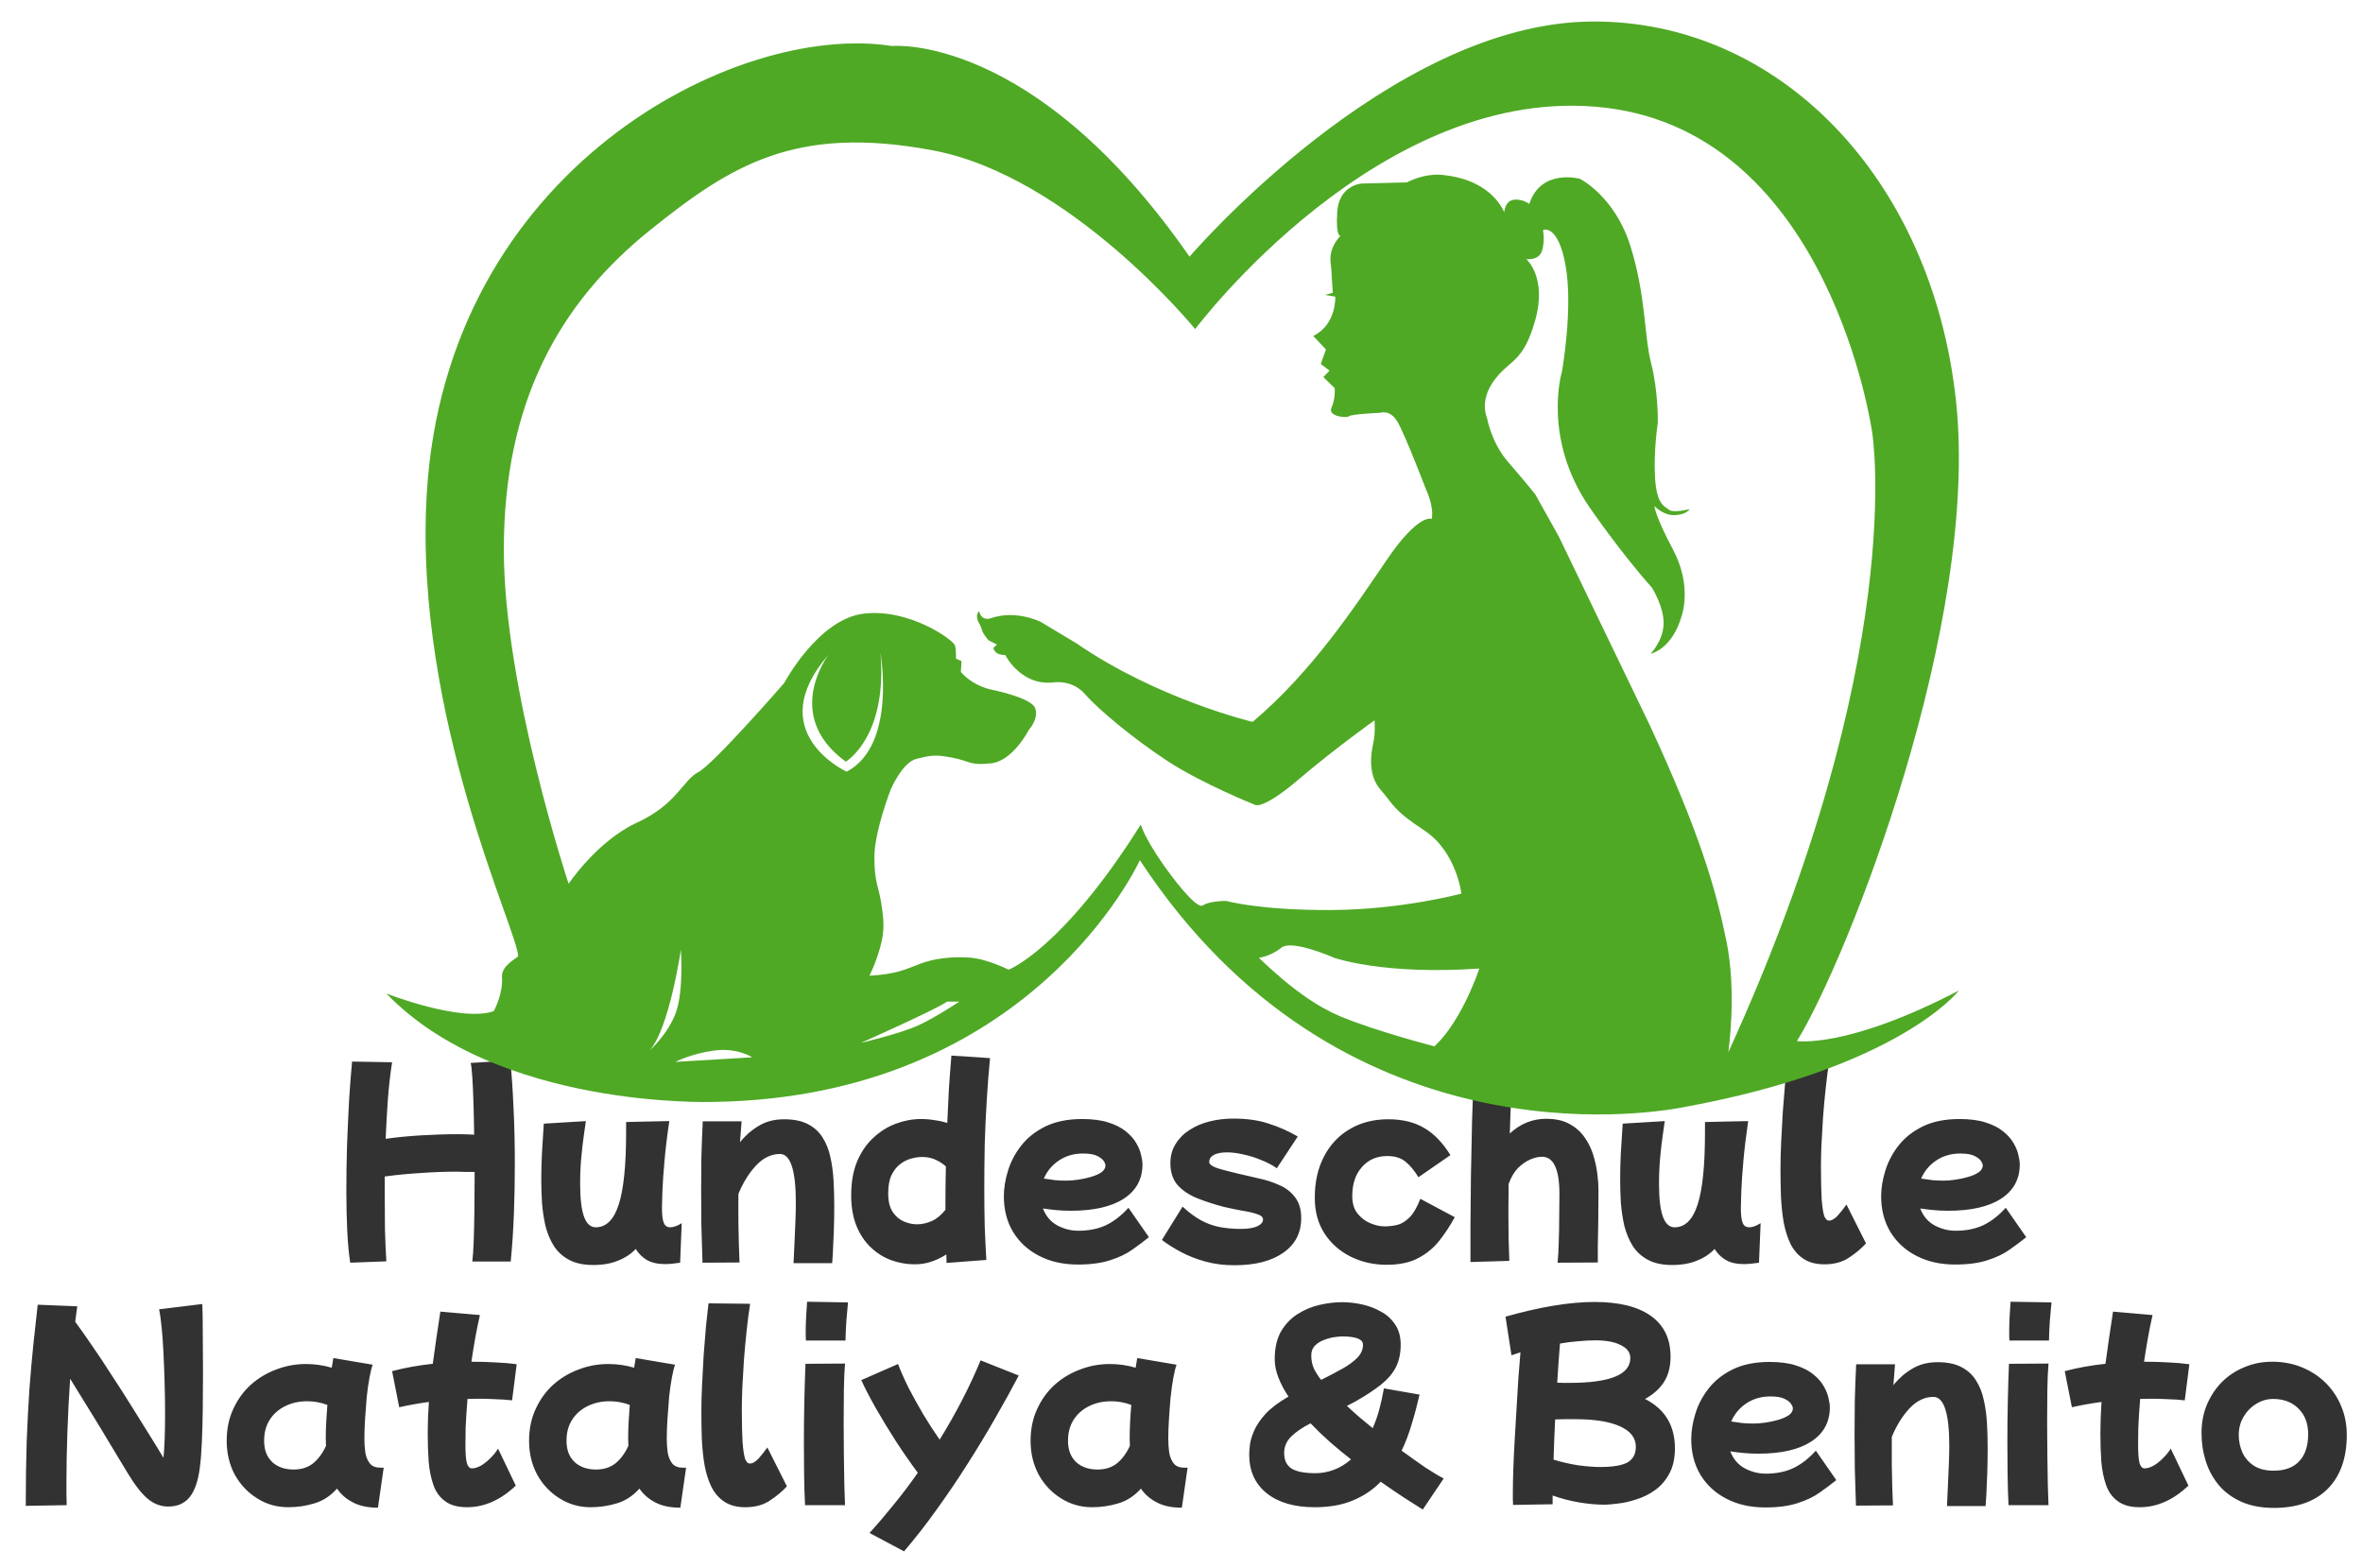
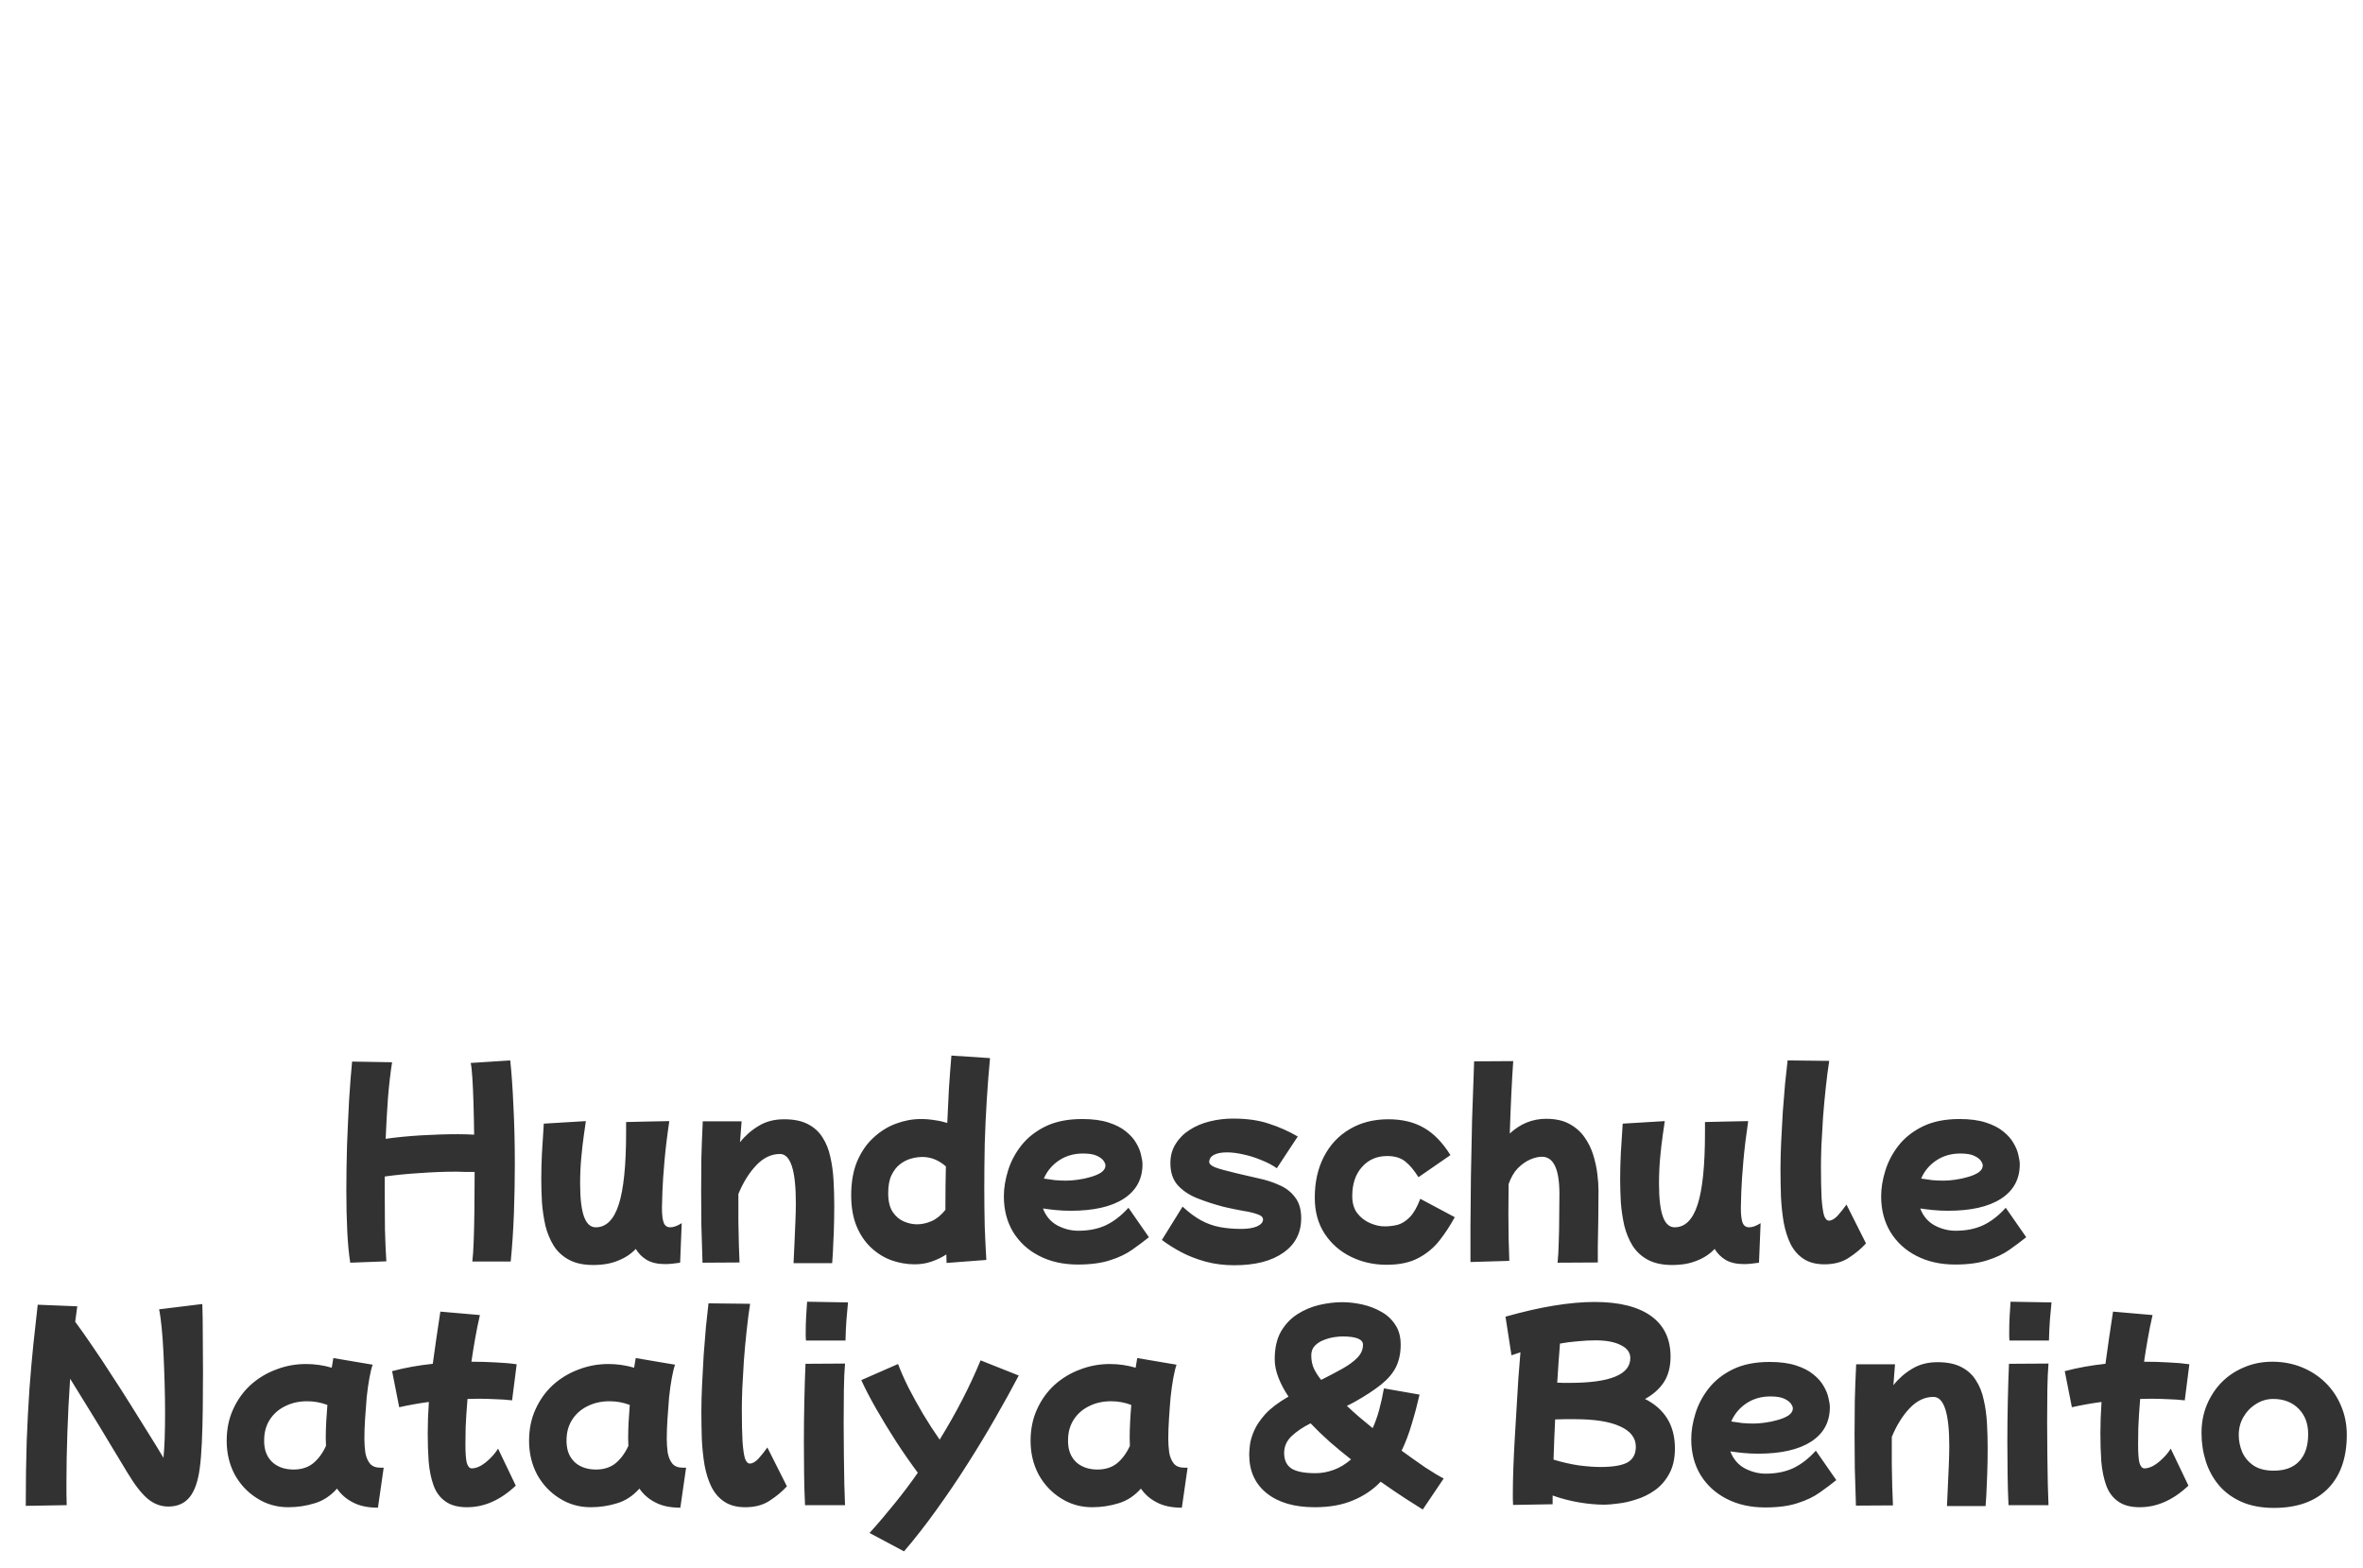
<svg xmlns="http://www.w3.org/2000/svg" width="107" height="71" viewBox="0 0 107 71" fill="none">
-   <path d="M15.86 57.18C15.797 56.791 15.752 56.316 15.724 55.754C15.697 55.192 15.683 54.585 15.683 53.932C15.683 53.259 15.693 52.569 15.714 51.861C15.742 51.153 15.773 50.473 15.807 49.821C15.849 49.162 15.894 48.579 15.943 48.072L17.754 48.103C17.678 48.589 17.615 49.13 17.567 49.727C17.525 50.317 17.49 50.931 17.463 51.57C17.955 51.5 18.49 51.448 19.066 51.413C19.642 51.379 20.197 51.361 20.731 51.361C20.988 51.361 21.234 51.368 21.47 51.382C21.463 50.862 21.453 50.376 21.439 49.925C21.425 49.474 21.408 49.092 21.387 48.78C21.366 48.468 21.342 48.253 21.314 48.135L23.104 48.02C23.167 48.603 23.215 49.3 23.25 50.112C23.292 50.924 23.312 51.785 23.312 52.694C23.312 53.429 23.299 54.179 23.271 54.942C23.243 55.699 23.195 56.427 23.125 57.128H21.387C21.415 56.906 21.435 56.604 21.449 56.222C21.463 55.834 21.474 55.397 21.48 54.911C21.487 54.418 21.491 53.905 21.491 53.37C21.491 53.273 21.491 53.173 21.491 53.069C21.359 53.069 21.224 53.069 21.085 53.069C20.953 53.062 20.818 53.058 20.679 53.058C20.131 53.058 19.576 53.079 19.014 53.121C18.458 53.155 17.927 53.207 17.421 53.277C17.421 53.499 17.421 53.721 17.421 53.943C17.421 54.554 17.424 55.126 17.431 55.66C17.445 56.195 17.466 56.681 17.494 57.118L15.86 57.18ZM26.862 57.284C26.418 57.284 26.05 57.204 25.759 57.045C25.474 56.892 25.245 56.681 25.072 56.41C24.905 56.139 24.78 55.837 24.697 55.504C24.621 55.164 24.569 54.814 24.541 54.453C24.52 54.085 24.51 53.731 24.51 53.391C24.51 53.003 24.52 52.607 24.541 52.205C24.569 51.802 24.596 51.361 24.624 50.883L26.529 50.768C26.508 50.914 26.477 51.132 26.435 51.424C26.394 51.715 26.355 52.048 26.321 52.423C26.286 52.798 26.269 53.19 26.269 53.599C26.269 54.273 26.328 54.772 26.446 55.098C26.564 55.417 26.741 55.577 26.977 55.577C27.448 55.577 27.795 55.234 28.017 54.547C28.239 53.86 28.351 52.774 28.351 51.289V50.81L29.235 50.789L30.307 50.768C30.21 51.42 30.137 52.021 30.089 52.569C30.04 53.117 30.009 53.579 29.995 53.953C29.981 54.321 29.974 54.567 29.974 54.692C29.974 55.012 30.002 55.241 30.058 55.379C30.113 55.511 30.21 55.577 30.349 55.577C30.419 55.577 30.495 55.563 30.578 55.535C30.661 55.508 30.759 55.459 30.869 55.39L30.797 57.18C30.533 57.222 30.304 57.243 30.11 57.243C29.777 57.243 29.503 57.18 29.287 57.055C29.079 56.93 28.913 56.764 28.788 56.556C28.573 56.785 28.305 56.962 27.986 57.086C27.674 57.218 27.299 57.284 26.862 57.284ZM31.811 57.18C31.79 56.569 31.773 56.004 31.759 55.483C31.752 54.963 31.749 54.45 31.749 53.943C31.749 53.436 31.752 52.93 31.759 52.423C31.773 51.91 31.794 51.361 31.822 50.779H33.581C33.553 51.091 33.529 51.407 33.508 51.726C33.744 51.427 34.025 51.181 34.351 50.987C34.677 50.785 35.062 50.685 35.506 50.685C35.944 50.685 36.301 50.758 36.578 50.903C36.863 51.049 37.085 51.25 37.245 51.507C37.411 51.764 37.529 52.059 37.599 52.392C37.675 52.718 37.723 53.072 37.744 53.454C37.765 53.828 37.776 54.207 37.776 54.588C37.776 55.005 37.769 55.404 37.755 55.785C37.741 56.167 37.727 56.486 37.713 56.743C37.699 57 37.689 57.152 37.682 57.201H35.933C35.947 56.916 35.961 56.615 35.975 56.295C35.989 55.969 36.002 55.65 36.016 55.338C36.03 55.019 36.037 54.73 36.037 54.474C36.037 52.996 35.798 52.257 35.319 52.257C34.923 52.257 34.562 52.43 34.236 52.777C33.917 53.117 33.65 53.547 33.435 54.068C33.435 54.137 33.435 54.207 33.435 54.276C33.435 54.609 33.435 54.956 33.435 55.317C33.442 55.671 33.449 56.011 33.456 56.337C33.47 56.656 33.48 56.934 33.487 57.17L31.811 57.18ZM41.416 57.253C41.055 57.253 40.701 57.191 40.354 57.066C40.014 56.941 39.705 56.746 39.428 56.483C39.157 56.226 38.942 55.903 38.782 55.515C38.623 55.119 38.543 54.658 38.543 54.13C38.543 53.533 38.633 53.02 38.813 52.59C39.001 52.153 39.247 51.795 39.552 51.518C39.858 51.233 40.198 51.021 40.572 50.883C40.947 50.744 41.322 50.674 41.697 50.674C41.919 50.674 42.13 50.692 42.332 50.727C42.533 50.754 42.72 50.796 42.894 50.851C42.915 50.345 42.939 49.835 42.967 49.321C43.001 48.808 43.039 48.301 43.081 47.801L44.83 47.916C44.774 48.492 44.726 49.113 44.684 49.779C44.642 50.438 44.611 51.112 44.59 51.799C44.577 52.486 44.57 53.155 44.57 53.808C44.57 54.418 44.577 55.001 44.59 55.556C44.611 56.105 44.636 56.604 44.663 57.055L42.862 57.191C42.856 57.059 42.852 56.93 42.852 56.805C42.651 56.937 42.429 57.045 42.186 57.128C41.95 57.211 41.693 57.253 41.416 57.253ZM40.219 54.037C40.219 54.397 40.288 54.682 40.427 54.89C40.566 55.091 40.736 55.234 40.937 55.317C41.138 55.4 41.332 55.442 41.52 55.442C41.742 55.442 41.964 55.393 42.186 55.296C42.408 55.199 42.616 55.029 42.81 54.786C42.81 54.703 42.81 54.623 42.81 54.547C42.81 53.984 42.817 53.409 42.831 52.819C42.505 52.534 42.151 52.392 41.77 52.392C41.61 52.392 41.44 52.416 41.26 52.465C41.079 52.513 40.909 52.6 40.749 52.725C40.597 52.843 40.468 53.01 40.364 53.225C40.267 53.433 40.219 53.703 40.219 54.037ZM48.808 57.263C48.142 57.263 47.555 57.132 47.049 56.868C46.549 56.611 46.157 56.25 45.872 55.785C45.595 55.32 45.456 54.783 45.456 54.172C45.456 53.804 45.519 53.419 45.643 53.017C45.768 52.607 45.969 52.225 46.247 51.871C46.525 51.518 46.889 51.23 47.34 51.008C47.798 50.785 48.353 50.674 49.005 50.674C49.477 50.674 49.873 50.727 50.192 50.831C50.518 50.935 50.782 51.07 50.983 51.236C51.191 51.403 51.348 51.58 51.452 51.767C51.563 51.955 51.636 52.135 51.67 52.309C51.712 52.475 51.733 52.614 51.733 52.725C51.733 53.398 51.448 53.919 50.879 54.286C50.317 54.647 49.519 54.828 48.485 54.828C48.249 54.828 48.024 54.817 47.809 54.796C47.6 54.776 47.406 54.751 47.226 54.724C47.357 55.071 47.576 55.327 47.881 55.494C48.187 55.654 48.502 55.733 48.829 55.733C49.3 55.733 49.717 55.65 50.078 55.483C50.438 55.31 50.779 55.046 51.098 54.692L52.024 56.025C51.802 56.205 51.552 56.392 51.275 56.587C51.004 56.781 50.671 56.941 50.275 57.066C49.88 57.197 49.391 57.263 48.808 57.263ZM49.037 52.236C48.627 52.236 48.267 52.34 47.954 52.548C47.642 52.756 47.413 53.03 47.267 53.37C47.441 53.398 47.611 53.422 47.777 53.443C47.951 53.457 48.121 53.464 48.287 53.464C48.44 53.464 48.614 53.45 48.808 53.422C49.009 53.395 49.203 53.353 49.391 53.297C49.585 53.242 49.745 53.173 49.87 53.089C49.994 52.999 50.057 52.895 50.057 52.777C50.057 52.721 50.029 52.652 49.974 52.569C49.918 52.486 49.817 52.409 49.672 52.34C49.526 52.27 49.314 52.236 49.037 52.236ZM55.891 57.295C55.419 57.295 54.982 57.239 54.579 57.128C54.177 57.017 53.813 56.875 53.486 56.701C53.16 56.528 52.869 56.344 52.612 56.15L53.549 54.64C53.84 54.911 54.121 55.119 54.392 55.265C54.663 55.411 54.944 55.511 55.235 55.567C55.533 55.622 55.856 55.65 56.203 55.65C56.502 55.65 56.741 55.612 56.921 55.535C57.102 55.452 57.192 55.348 57.192 55.223C57.192 55.119 57.105 55.039 56.932 54.984C56.758 54.921 56.536 54.869 56.266 54.828C55.995 54.779 55.711 54.72 55.412 54.651C54.989 54.54 54.593 54.411 54.225 54.266C53.858 54.12 53.559 53.922 53.33 53.672C53.108 53.422 52.997 53.089 52.997 52.673C52.997 52.34 53.077 52.048 53.237 51.799C53.396 51.542 53.608 51.33 53.872 51.164C54.142 50.99 54.447 50.862 54.788 50.779C55.128 50.695 55.478 50.654 55.839 50.654C56.463 50.654 57.001 50.73 57.452 50.883C57.91 51.028 58.347 51.223 58.764 51.465L57.817 52.902C57.608 52.756 57.369 52.631 57.098 52.527C56.835 52.416 56.568 52.333 56.297 52.277C56.033 52.215 55.787 52.184 55.558 52.184C55.308 52.184 55.11 52.222 54.965 52.298C54.826 52.375 54.756 52.482 54.756 52.621C54.756 52.704 54.843 52.784 55.017 52.86C55.197 52.93 55.537 53.023 56.037 53.141C56.335 53.211 56.651 53.284 56.984 53.36C57.317 53.429 57.629 53.53 57.921 53.662C58.219 53.787 58.459 53.971 58.639 54.214C58.826 54.45 58.92 54.765 58.92 55.161C58.92 55.827 58.653 56.347 58.118 56.722C57.584 57.104 56.842 57.295 55.891 57.295ZM62.783 57.274C62.2 57.274 61.662 57.152 61.169 56.91C60.677 56.667 60.281 56.32 59.983 55.869C59.684 55.411 59.535 54.866 59.535 54.234C59.535 53.526 59.674 52.905 59.952 52.371C60.229 51.837 60.618 51.424 61.117 51.132C61.617 50.834 62.2 50.685 62.866 50.685C63.505 50.685 64.046 50.817 64.49 51.08C64.934 51.337 65.33 51.747 65.677 52.309L64.23 53.308C64.035 52.996 63.838 52.76 63.636 52.6C63.435 52.434 63.161 52.35 62.814 52.35C62.342 52.35 61.961 52.517 61.669 52.85C61.378 53.176 61.232 53.613 61.232 54.161C61.232 54.481 61.308 54.741 61.461 54.942C61.62 55.143 61.815 55.293 62.044 55.39C62.273 55.487 62.488 55.535 62.689 55.535C62.897 55.535 63.099 55.511 63.293 55.463C63.487 55.407 63.671 55.289 63.845 55.109C64.018 54.928 64.174 54.654 64.313 54.286L65.874 55.119C65.666 55.501 65.434 55.855 65.177 56.181C64.92 56.507 64.601 56.771 64.219 56.972C63.845 57.173 63.366 57.274 62.783 57.274ZM66.585 57.149C66.585 56.726 66.585 56.184 66.585 55.525C66.591 54.859 66.599 54.12 66.605 53.308C66.619 52.496 66.637 51.642 66.657 50.747C66.685 49.852 66.716 48.957 66.751 48.062L68.521 48.051C68.493 48.447 68.465 48.929 68.437 49.498C68.41 50.067 68.385 50.678 68.365 51.33C68.843 50.886 69.392 50.664 70.009 50.664C70.433 50.664 70.783 50.74 71.061 50.893C71.345 51.046 71.574 51.247 71.748 51.497C71.921 51.74 72.053 52.007 72.143 52.298C72.233 52.59 72.296 52.878 72.33 53.162C72.365 53.44 72.382 53.686 72.382 53.901C72.382 54.359 72.379 54.814 72.372 55.265C72.365 55.716 72.358 56.111 72.351 56.452C72.351 56.791 72.351 57.031 72.351 57.17L70.53 57.18C70.557 56.91 70.575 56.597 70.582 56.243C70.596 55.889 70.603 55.525 70.603 55.15C70.609 54.769 70.613 54.408 70.613 54.068C70.613 52.944 70.349 52.382 69.822 52.382C69.662 52.382 69.485 52.423 69.291 52.506C69.097 52.59 68.909 52.721 68.729 52.902C68.555 53.082 68.417 53.322 68.312 53.62C68.306 54.078 68.302 54.522 68.302 54.953C68.302 55.348 68.306 55.719 68.312 56.066C68.326 56.406 68.337 56.75 68.344 57.097L66.585 57.149ZM75.716 57.284C75.272 57.284 74.904 57.204 74.612 57.045C74.328 56.892 74.099 56.681 73.925 56.41C73.759 56.139 73.634 55.837 73.551 55.504C73.474 55.164 73.422 54.814 73.394 54.453C73.374 54.085 73.363 53.731 73.363 53.391C73.363 53.003 73.374 52.607 73.394 52.205C73.422 51.802 73.45 51.361 73.478 50.883L75.383 50.768C75.362 50.914 75.331 51.132 75.289 51.424C75.247 51.715 75.209 52.048 75.174 52.423C75.14 52.798 75.122 53.19 75.122 53.599C75.122 54.273 75.181 54.772 75.299 55.098C75.417 55.417 75.594 55.577 75.83 55.577C76.302 55.577 76.649 55.234 76.871 54.547C77.093 53.86 77.204 52.774 77.204 51.289V50.81L78.089 50.789L79.161 50.768C79.064 51.42 78.991 52.021 78.943 52.569C78.894 53.117 78.863 53.579 78.849 53.953C78.835 54.321 78.828 54.567 78.828 54.692C78.828 55.012 78.856 55.241 78.911 55.379C78.967 55.511 79.064 55.577 79.203 55.577C79.272 55.577 79.349 55.563 79.432 55.535C79.515 55.508 79.612 55.459 79.723 55.39L79.65 57.18C79.387 57.222 79.158 57.243 78.963 57.243C78.63 57.243 78.356 57.18 78.141 57.055C77.933 56.93 77.766 56.764 77.641 56.556C77.426 56.785 77.159 56.962 76.84 57.086C76.528 57.218 76.153 57.284 75.716 57.284ZM82.611 57.253C82.23 57.253 81.914 57.17 81.664 57.003C81.421 56.844 81.227 56.621 81.081 56.337C80.942 56.053 80.838 55.726 80.769 55.358C80.706 54.991 80.665 54.599 80.644 54.182C80.63 53.759 80.623 53.336 80.623 52.912C80.623 52.545 80.634 52.142 80.654 51.705C80.675 51.261 80.7 50.813 80.727 50.362C80.762 49.904 80.797 49.474 80.831 49.071C80.873 48.669 80.911 48.319 80.946 48.02L82.83 48.041C82.774 48.395 82.722 48.797 82.674 49.248C82.625 49.693 82.584 50.144 82.549 50.602C82.521 51.06 82.497 51.483 82.476 51.871C82.462 52.26 82.455 52.569 82.455 52.798C82.455 53.429 82.466 53.925 82.486 54.286C82.514 54.647 82.552 54.904 82.601 55.057C82.656 55.202 82.729 55.275 82.82 55.275C82.937 55.275 83.066 55.202 83.205 55.057C83.343 54.904 83.479 54.734 83.611 54.547L84.495 56.306C84.28 56.542 84.023 56.757 83.725 56.951C83.427 57.152 83.055 57.253 82.611 57.253ZM88.533 57.263C87.867 57.263 87.281 57.132 86.774 56.868C86.274 56.611 85.882 56.25 85.598 55.785C85.32 55.32 85.181 54.783 85.181 54.172C85.181 53.804 85.244 53.419 85.369 53.017C85.494 52.607 85.695 52.225 85.972 51.871C86.25 51.518 86.614 51.23 87.066 51.008C87.523 50.785 88.079 50.674 88.731 50.674C89.203 50.674 89.598 50.727 89.918 50.831C90.244 50.935 90.507 51.07 90.709 51.236C90.917 51.403 91.073 51.58 91.177 51.767C91.288 51.955 91.361 52.135 91.396 52.309C91.437 52.475 91.458 52.614 91.458 52.725C91.458 53.398 91.174 53.919 90.605 54.286C90.043 54.647 89.245 54.828 88.21 54.828C87.975 54.828 87.749 54.817 87.534 54.796C87.326 54.776 87.131 54.751 86.951 54.724C87.083 55.071 87.301 55.327 87.607 55.494C87.912 55.654 88.228 55.733 88.554 55.733C89.026 55.733 89.442 55.65 89.803 55.483C90.164 55.31 90.504 55.046 90.823 54.692L91.75 56.025C91.528 56.205 91.278 56.392 91 56.587C90.73 56.781 90.396 56.941 90.001 57.066C89.605 57.197 89.116 57.263 88.533 57.263ZM88.762 52.236C88.353 52.236 87.992 52.34 87.68 52.548C87.367 52.756 87.138 53.03 86.993 53.37C87.166 53.398 87.336 53.422 87.503 53.443C87.676 53.457 87.846 53.464 88.013 53.464C88.165 53.464 88.339 53.45 88.533 53.422C88.734 53.395 88.929 53.353 89.116 53.297C89.31 53.242 89.47 53.173 89.595 53.089C89.72 52.999 89.782 52.895 89.782 52.777C89.782 52.721 89.754 52.652 89.699 52.569C89.644 52.486 89.543 52.409 89.397 52.34C89.251 52.27 89.04 52.236 88.762 52.236ZM1.167 68.191C1.167 67.108 1.181 66.133 1.209 65.266C1.243 64.391 1.285 63.597 1.334 62.882C1.389 62.16 1.448 61.49 1.511 60.873C1.58 60.248 1.646 59.652 1.708 59.083L3.499 59.155C3.471 59.37 3.44 59.603 3.405 59.853C3.641 60.172 3.898 60.536 4.175 60.946C4.46 61.355 4.748 61.789 5.039 62.247C5.338 62.698 5.629 63.153 5.914 63.611C6.198 64.062 6.469 64.495 6.726 64.912C6.982 65.321 7.208 65.689 7.402 66.015C7.451 65.536 7.475 64.863 7.475 63.996C7.475 63.551 7.468 63.093 7.454 62.622C7.44 62.15 7.423 61.699 7.402 61.269C7.381 60.831 7.354 60.443 7.319 60.103C7.284 59.756 7.246 59.485 7.204 59.291L9.161 59.051C9.175 59.391 9.182 59.839 9.182 60.394C9.189 60.942 9.192 61.525 9.192 62.143C9.192 62.691 9.189 63.243 9.182 63.798C9.175 64.346 9.161 64.853 9.14 65.318C9.12 65.783 9.088 66.168 9.047 66.473C8.97 67.07 8.818 67.51 8.589 67.795C8.36 68.079 8.037 68.222 7.621 68.222C7.281 68.222 6.968 68.104 6.684 67.868C6.406 67.632 6.104 67.243 5.778 66.702C5.556 66.327 5.296 65.897 4.998 65.411C4.706 64.919 4.401 64.415 4.082 63.902C3.769 63.389 3.467 62.899 3.176 62.434C3.12 63.246 3.079 64.058 3.051 64.87C3.023 65.675 3.009 66.404 3.009 67.056C3.009 67.264 3.009 67.458 3.009 67.639C3.009 67.826 3.013 68 3.02 68.159L1.167 68.191ZM13.055 68.253C12.534 68.253 12.062 68.118 11.639 67.847C11.216 67.583 10.879 67.226 10.629 66.775C10.386 66.317 10.265 65.807 10.265 65.245C10.265 64.717 10.362 64.242 10.556 63.819C10.751 63.389 11.014 63.021 11.348 62.715C11.688 62.41 12.073 62.178 12.503 62.018C12.933 61.851 13.384 61.768 13.856 61.768C14.252 61.768 14.64 61.824 15.022 61.935C15.05 61.789 15.074 61.643 15.095 61.498L16.875 61.799C16.826 61.931 16.778 62.129 16.729 62.393C16.68 62.656 16.639 62.951 16.604 63.277C16.576 63.604 16.552 63.93 16.531 64.256C16.511 64.582 16.5 64.877 16.5 65.141C16.5 65.356 16.514 65.567 16.542 65.776C16.576 65.977 16.646 66.143 16.75 66.275C16.854 66.4 17.014 66.463 17.229 66.463H17.374L17.114 68.274C16.656 68.274 16.278 68.194 15.98 68.034C15.681 67.882 15.442 67.674 15.261 67.41C14.963 67.743 14.623 67.965 14.241 68.076C13.86 68.194 13.464 68.253 13.055 68.253ZM11.972 65.453C12.007 65.786 12.142 66.053 12.378 66.254C12.621 66.449 12.926 66.546 13.294 66.546C13.648 66.546 13.943 66.452 14.179 66.265C14.415 66.07 14.609 65.807 14.762 65.474C14.755 65.363 14.751 65.248 14.751 65.13C14.751 64.887 14.758 64.638 14.772 64.381C14.786 64.124 14.803 63.871 14.824 63.621C14.533 63.51 14.227 63.454 13.908 63.454C13.534 63.454 13.197 63.531 12.899 63.683C12.607 63.829 12.378 64.034 12.211 64.297C12.045 64.561 11.962 64.867 11.962 65.213C11.962 65.255 11.962 65.297 11.962 65.338C11.962 65.38 11.965 65.418 11.972 65.453ZM21.148 68.253C20.732 68.253 20.402 68.163 20.159 67.982C19.916 67.809 19.739 67.566 19.628 67.254C19.517 66.941 19.444 66.584 19.41 66.182C19.382 65.779 19.368 65.356 19.368 64.912C19.368 64.454 19.385 63.978 19.42 63.486C18.955 63.548 18.508 63.628 18.077 63.725L17.755 62.091C18.331 61.938 18.945 61.827 19.597 61.758C19.645 61.404 19.698 61.032 19.753 60.644C19.809 60.248 19.871 59.832 19.94 59.395L21.731 59.551C21.648 59.912 21.575 60.273 21.512 60.633C21.45 60.987 21.394 61.331 21.346 61.664C21.734 61.664 22.099 61.674 22.439 61.695C22.786 61.709 23.105 61.737 23.396 61.779L23.188 63.413C22.945 63.385 22.692 63.368 22.428 63.361C22.172 63.347 21.911 63.34 21.648 63.34C21.488 63.34 21.328 63.343 21.169 63.35C21.127 63.857 21.099 64.291 21.085 64.651C21.078 65.012 21.075 65.269 21.075 65.422C21.075 65.803 21.096 66.078 21.137 66.244C21.186 66.411 21.262 66.494 21.366 66.494C21.485 66.494 21.616 66.456 21.762 66.379C21.908 66.296 22.05 66.185 22.189 66.046C22.334 65.907 22.456 65.758 22.553 65.599L23.355 67.275C22.668 67.927 21.932 68.253 21.148 68.253ZM26.747 68.253C26.227 68.253 25.755 68.118 25.331 67.847C24.908 67.583 24.572 67.226 24.322 66.775C24.079 66.317 23.957 65.807 23.957 65.245C23.957 64.717 24.055 64.242 24.249 63.819C24.443 63.389 24.707 63.021 25.04 62.715C25.38 62.41 25.765 62.178 26.195 62.018C26.626 61.851 27.077 61.768 27.549 61.768C27.944 61.768 28.333 61.824 28.714 61.935C28.742 61.789 28.767 61.643 28.787 61.498L30.567 61.799C30.519 61.931 30.47 62.129 30.422 62.393C30.373 62.656 30.331 62.951 30.297 63.277C30.269 63.604 30.245 63.93 30.224 64.256C30.203 64.582 30.192 64.877 30.192 65.141C30.192 65.356 30.206 65.567 30.234 65.776C30.269 65.977 30.338 66.143 30.442 66.275C30.546 66.4 30.706 66.463 30.921 66.463H31.067L30.807 68.274C30.349 68.274 29.971 68.194 29.672 68.034C29.374 67.882 29.134 67.674 28.954 67.41C28.655 67.743 28.315 67.965 27.934 68.076C27.552 68.194 27.157 68.253 26.747 68.253ZM25.665 65.453C25.699 65.786 25.835 66.053 26.07 66.254C26.313 66.449 26.619 66.546 26.986 66.546C27.34 66.546 27.635 66.452 27.871 66.265C28.107 66.07 28.302 65.807 28.454 65.474C28.447 65.363 28.444 65.248 28.444 65.13C28.444 64.887 28.451 64.638 28.465 64.381C28.479 64.124 28.496 63.871 28.517 63.621C28.225 63.51 27.92 63.454 27.601 63.454C27.226 63.454 26.889 63.531 26.591 63.683C26.299 63.829 26.07 64.034 25.904 64.297C25.737 64.561 25.654 64.867 25.654 65.213C25.654 65.255 25.654 65.297 25.654 65.338C25.654 65.38 25.658 65.418 25.665 65.453ZM33.747 68.253C33.366 68.253 33.05 68.17 32.8 68.003C32.557 67.844 32.363 67.621 32.217 67.337C32.078 67.052 31.974 66.726 31.905 66.359C31.843 65.991 31.801 65.599 31.78 65.182C31.766 64.759 31.759 64.336 31.759 63.912C31.759 63.545 31.77 63.142 31.791 62.705C31.811 62.261 31.836 61.813 31.863 61.362C31.898 60.904 31.933 60.474 31.967 60.071C32.009 59.669 32.047 59.319 32.082 59.02L33.966 59.041C33.91 59.395 33.858 59.797 33.81 60.248C33.761 60.693 33.72 61.144 33.685 61.602C33.657 62.06 33.633 62.483 33.612 62.871C33.598 63.26 33.591 63.569 33.591 63.798C33.591 64.429 33.602 64.925 33.623 65.286C33.65 65.647 33.688 65.904 33.737 66.057C33.792 66.202 33.865 66.275 33.956 66.275C34.074 66.275 34.202 66.202 34.341 66.057C34.48 65.904 34.615 65.734 34.747 65.547L35.632 67.306C35.416 67.542 35.16 67.757 34.861 67.951C34.563 68.152 34.191 68.253 33.747 68.253ZM36.495 60.706C36.495 60.644 36.491 60.581 36.484 60.519C36.484 60.45 36.484 60.373 36.484 60.29C36.484 60.068 36.491 59.832 36.505 59.582C36.519 59.332 36.533 59.121 36.547 58.947L38.399 58.978C38.379 59.214 38.354 59.482 38.327 59.78C38.306 60.078 38.292 60.387 38.285 60.706H36.495ZM36.453 68.159C36.432 67.729 36.418 67.271 36.411 66.785C36.404 66.293 36.401 65.8 36.401 65.307C36.401 64.662 36.408 64.034 36.422 63.423C36.435 62.812 36.453 62.257 36.474 61.758L38.264 61.747C38.236 62.066 38.219 62.462 38.212 62.934C38.205 63.399 38.202 63.888 38.202 64.402C38.202 64.908 38.205 65.408 38.212 65.9C38.219 66.393 38.226 66.841 38.233 67.243C38.247 67.639 38.257 67.944 38.264 68.159H36.453ZM40.936 70.251L39.374 69.419C39.763 68.989 40.141 68.544 40.509 68.086C40.877 67.635 41.227 67.17 41.56 66.692C41.234 66.254 40.908 65.786 40.582 65.286C40.256 64.78 39.954 64.284 39.676 63.798C39.399 63.312 39.173 62.878 39 62.497L40.665 61.768C40.79 62.101 40.95 62.462 41.144 62.851C41.345 63.239 41.564 63.635 41.8 64.037C42.043 64.44 42.292 64.825 42.549 65.193C43.299 63.978 43.916 62.781 44.402 61.602L46.13 62.289C45.818 62.885 45.464 63.527 45.068 64.214C44.68 64.894 44.26 65.588 43.809 66.296C43.365 66.997 42.9 67.684 42.414 68.357C41.928 69.037 41.435 69.669 40.936 70.251ZM49.456 68.253C48.936 68.253 48.464 68.118 48.04 67.847C47.617 67.583 47.281 67.226 47.031 66.775C46.788 66.317 46.666 65.807 46.666 65.245C46.666 64.717 46.764 64.242 46.958 63.819C47.152 63.389 47.416 63.021 47.749 62.715C48.089 62.41 48.474 62.178 48.904 62.018C49.335 61.851 49.786 61.768 50.258 61.768C50.653 61.768 51.042 61.824 51.423 61.935C51.451 61.789 51.475 61.643 51.496 61.498L53.276 61.799C53.228 61.931 53.179 62.129 53.13 62.393C53.082 62.656 53.04 62.951 53.006 63.277C52.978 63.604 52.953 63.93 52.933 64.256C52.912 64.582 52.901 64.877 52.901 65.141C52.901 65.356 52.915 65.567 52.943 65.776C52.978 65.977 53.047 66.143 53.151 66.275C53.255 66.4 53.415 66.463 53.63 66.463H53.776L53.516 68.274C53.058 68.274 52.679 68.194 52.381 68.034C52.083 67.882 51.843 67.674 51.663 67.41C51.364 67.743 51.024 67.965 50.643 68.076C50.261 68.194 49.865 68.253 49.456 68.253ZM48.373 65.453C48.408 65.786 48.544 66.053 48.779 66.254C49.022 66.449 49.328 66.546 49.696 66.546C50.049 66.546 50.344 66.452 50.58 66.265C50.816 66.07 51.011 65.807 51.163 65.474C51.156 65.363 51.153 65.248 51.153 65.13C51.153 64.887 51.16 64.638 51.174 64.381C51.187 64.124 51.205 63.871 51.226 63.621C50.934 63.51 50.629 63.454 50.31 63.454C49.935 63.454 49.598 63.531 49.3 63.683C49.008 63.829 48.779 64.034 48.613 64.297C48.446 64.561 48.363 64.867 48.363 65.213C48.363 65.255 48.363 65.297 48.363 65.338C48.363 65.38 48.367 65.418 48.373 65.453ZM64.425 68.357C64.251 68.246 63.994 68.083 63.654 67.868C63.321 67.653 62.943 67.396 62.52 67.098C62.173 67.458 61.757 67.74 61.271 67.941C60.785 68.149 60.206 68.253 59.532 68.253C58.609 68.253 57.884 68.041 57.357 67.618C56.83 67.195 56.566 66.612 56.566 65.869C56.566 65.772 56.576 65.63 56.597 65.442C56.618 65.255 56.68 65.04 56.784 64.797C56.889 64.554 57.059 64.301 57.294 64.037C57.537 63.774 57.874 63.517 58.304 63.267L58.346 63.246C58.151 62.955 57.999 62.667 57.888 62.382C57.777 62.098 57.721 61.82 57.721 61.55C57.721 61.05 57.815 60.633 58.002 60.3C58.197 59.967 58.446 59.704 58.752 59.509C59.057 59.315 59.387 59.176 59.741 59.093C60.101 59.01 60.445 58.968 60.771 58.968C61.069 58.968 61.375 59.003 61.687 59.072C61.999 59.142 62.287 59.253 62.551 59.405C62.815 59.551 63.026 59.749 63.186 59.999C63.346 60.241 63.425 60.54 63.425 60.894C63.425 61.282 63.353 61.622 63.207 61.914C63.061 62.198 62.836 62.462 62.53 62.705C62.225 62.948 61.833 63.205 61.354 63.475C61.243 63.538 61.121 63.6 60.99 63.663C61.156 63.822 61.34 63.989 61.541 64.162C61.743 64.329 61.947 64.499 62.156 64.672C62.267 64.429 62.364 64.159 62.447 63.86C62.53 63.555 62.603 63.225 62.666 62.871L64.279 63.153C64.175 63.611 64.057 64.055 63.925 64.485C63.8 64.915 63.648 65.318 63.467 65.692C63.849 65.97 64.206 66.223 64.539 66.452C64.879 66.674 65.157 66.841 65.372 66.952L64.425 68.357ZM59.376 61.383C59.376 61.605 59.418 61.806 59.501 61.987C59.591 62.167 59.699 62.334 59.824 62.486C60.185 62.306 60.507 62.136 60.792 61.976C61.076 61.817 61.302 61.65 61.468 61.477C61.635 61.303 61.718 61.109 61.718 60.894C61.718 60.644 61.406 60.519 60.782 60.519C60.698 60.519 60.58 60.529 60.428 60.55C60.275 60.571 60.119 60.613 59.959 60.675C59.8 60.731 59.661 60.817 59.543 60.935C59.432 61.046 59.376 61.196 59.376 61.383ZM58.148 65.796C58.148 66.116 58.256 66.348 58.471 66.494C58.693 66.64 59.06 66.712 59.574 66.712C59.838 66.712 60.105 66.664 60.376 66.567C60.653 66.47 60.92 66.31 61.177 66.088C60.858 65.838 60.539 65.574 60.219 65.297C59.907 65.019 59.616 64.738 59.345 64.454C58.998 64.627 58.71 64.821 58.481 65.037C58.259 65.252 58.148 65.505 58.148 65.796ZM68.515 68.149C68.508 68.073 68.504 67.989 68.504 67.899C68.504 67.809 68.504 67.705 68.504 67.587C68.504 67.288 68.511 66.934 68.525 66.525C68.539 66.109 68.56 65.668 68.587 65.203C68.615 64.731 68.643 64.259 68.671 63.788C68.698 63.309 68.726 62.851 68.754 62.413C68.789 61.976 68.82 61.584 68.848 61.237C68.695 61.286 68.56 61.331 68.442 61.373L68.171 59.624C68.955 59.402 69.684 59.235 70.357 59.124C71.037 59.013 71.651 58.958 72.199 58.958C73.317 58.958 74.17 59.169 74.76 59.593C75.35 60.016 75.645 60.63 75.645 61.435C75.645 61.893 75.544 62.278 75.343 62.59C75.142 62.896 74.857 63.149 74.489 63.35C75.391 63.808 75.843 64.554 75.843 65.588C75.843 66.046 75.756 66.431 75.582 66.744C75.416 67.049 75.201 67.295 74.937 67.483C74.673 67.67 74.392 67.809 74.094 67.899C73.802 67.996 73.525 68.059 73.261 68.086C73.004 68.121 72.803 68.138 72.657 68.138C72.297 68.138 71.911 68.104 71.502 68.034C71.093 67.965 70.694 67.861 70.305 67.722C70.305 67.861 70.305 67.993 70.305 68.118L68.515 68.149ZM72.241 60.696C71.991 60.696 71.728 60.71 71.45 60.738C71.179 60.758 70.909 60.793 70.638 60.842C70.596 61.348 70.555 61.938 70.513 62.611C70.603 62.618 70.694 62.622 70.784 62.622C70.881 62.622 70.978 62.622 71.075 62.622C72.907 62.622 73.823 62.247 73.823 61.498C73.823 61.248 73.681 61.053 73.397 60.915C73.119 60.769 72.734 60.696 72.241 60.696ZM71.315 64.266C71.169 64.266 71.02 64.266 70.867 64.266C70.721 64.266 70.572 64.27 70.419 64.277C70.406 64.582 70.392 64.887 70.378 65.193C70.371 65.498 70.361 65.8 70.347 66.098C70.735 66.216 71.117 66.303 71.492 66.359C71.866 66.407 72.189 66.431 72.46 66.431C73.036 66.431 73.448 66.362 73.698 66.223C73.948 66.078 74.073 65.841 74.073 65.515C74.073 65.113 73.834 64.804 73.355 64.589C72.883 64.374 72.203 64.266 71.315 64.266ZM79.933 68.263C79.267 68.263 78.681 68.132 78.174 67.868C77.675 67.611 77.283 67.25 76.998 66.785C76.721 66.32 76.582 65.783 76.582 65.172C76.582 64.804 76.644 64.419 76.769 64.016C76.894 63.607 77.095 63.225 77.373 62.871C77.65 62.518 78.015 62.23 78.466 62.008C78.924 61.785 79.479 61.674 80.131 61.674C80.603 61.674 80.999 61.727 81.318 61.831C81.644 61.935 81.908 62.07 82.109 62.236C82.317 62.403 82.473 62.58 82.577 62.767C82.688 62.955 82.761 63.135 82.796 63.309C82.838 63.475 82.858 63.614 82.858 63.725C82.858 64.398 82.574 64.919 82.005 65.286C81.443 65.647 80.645 65.828 79.611 65.828C79.375 65.828 79.149 65.817 78.934 65.796C78.726 65.776 78.532 65.751 78.351 65.724C78.483 66.07 78.702 66.327 79.007 66.494C79.312 66.653 79.628 66.733 79.954 66.733C80.426 66.733 80.843 66.65 81.203 66.483C81.564 66.31 81.904 66.046 82.224 65.692L83.15 67.025C82.928 67.205 82.678 67.392 82.4 67.587C82.13 67.781 81.797 67.941 81.401 68.066C81.006 68.198 80.516 68.263 79.933 68.263ZM80.162 63.236C79.753 63.236 79.392 63.34 79.08 63.548C78.768 63.756 78.539 64.03 78.393 64.37C78.566 64.398 78.736 64.422 78.903 64.443C79.076 64.457 79.246 64.464 79.413 64.464C79.566 64.464 79.739 64.45 79.933 64.422C80.135 64.395 80.329 64.353 80.516 64.297C80.711 64.242 80.87 64.173 80.995 64.089C81.12 63.999 81.183 63.895 81.183 63.777C81.183 63.721 81.155 63.652 81.099 63.569C81.044 63.486 80.943 63.409 80.797 63.34C80.652 63.27 80.44 63.236 80.162 63.236ZM84.04 68.18C84.019 67.57 84.001 67.004 83.988 66.483C83.981 65.963 83.977 65.45 83.977 64.943C83.977 64.436 83.981 63.93 83.988 63.423C84.001 62.91 84.022 62.361 84.05 61.779H85.809C85.781 62.091 85.757 62.407 85.736 62.726C85.972 62.427 86.253 62.181 86.579 61.987C86.906 61.785 87.291 61.685 87.735 61.685C88.172 61.685 88.529 61.758 88.807 61.903C89.091 62.049 89.314 62.25 89.473 62.507C89.64 62.764 89.758 63.059 89.827 63.392C89.903 63.718 89.952 64.072 89.973 64.454C89.994 64.828 90.004 65.207 90.004 65.588C90.004 66.005 89.997 66.404 89.983 66.785C89.969 67.167 89.956 67.486 89.942 67.743C89.928 68 89.917 68.152 89.91 68.201H88.162C88.175 67.916 88.189 67.615 88.203 67.295C88.217 66.969 88.231 66.65 88.245 66.338C88.259 66.019 88.266 65.731 88.266 65.474C88.266 63.996 88.026 63.257 87.547 63.257C87.152 63.257 86.791 63.43 86.465 63.777C86.146 64.117 85.879 64.547 85.663 65.068C85.663 65.137 85.663 65.207 85.663 65.276C85.663 65.609 85.663 65.956 85.663 66.317C85.67 66.671 85.677 67.011 85.684 67.337C85.698 67.656 85.709 67.934 85.716 68.17L84.04 68.18ZM90.99 60.706C90.99 60.644 90.986 60.581 90.98 60.519C90.98 60.45 90.98 60.373 90.98 60.29C90.98 60.068 90.986 59.832 91 59.582C91.014 59.332 91.028 59.121 91.042 58.947L92.895 58.978C92.874 59.214 92.85 59.482 92.822 59.78C92.801 60.078 92.787 60.387 92.78 60.706H90.99ZM90.948 68.159C90.927 67.729 90.914 67.271 90.907 66.785C90.9 66.293 90.896 65.8 90.896 65.307C90.896 64.662 90.903 64.034 90.917 63.423C90.931 62.812 90.948 62.257 90.969 61.758L92.759 61.747C92.732 62.066 92.714 62.462 92.707 62.934C92.701 63.399 92.697 63.888 92.697 64.402C92.697 64.908 92.701 65.408 92.707 65.9C92.714 66.393 92.721 66.841 92.728 67.243C92.742 67.639 92.752 67.944 92.759 68.159H90.948ZM96.888 68.253C96.472 68.253 96.142 68.163 95.9 67.982C95.657 67.809 95.48 67.566 95.369 67.254C95.258 66.941 95.185 66.584 95.15 66.182C95.122 65.779 95.109 65.356 95.109 64.912C95.109 64.454 95.126 63.978 95.16 63.486C94.696 63.548 94.248 63.628 93.818 63.725L93.495 62.091C94.071 61.938 94.685 61.827 95.338 61.758C95.386 61.404 95.438 61.032 95.494 60.644C95.549 60.248 95.612 59.832 95.681 59.395L97.471 59.551C97.388 59.912 97.315 60.273 97.253 60.633C97.19 60.987 97.135 61.331 97.086 61.664C97.475 61.664 97.839 61.674 98.179 61.695C98.526 61.709 98.845 61.737 99.137 61.779L98.929 63.413C98.686 63.385 98.433 63.368 98.169 63.361C97.912 63.347 97.652 63.34 97.388 63.34C97.228 63.34 97.069 63.343 96.909 63.35C96.868 63.857 96.84 64.291 96.826 64.651C96.819 65.012 96.816 65.269 96.816 65.422C96.816 65.803 96.836 66.078 96.878 66.244C96.927 66.411 97.003 66.494 97.107 66.494C97.225 66.494 97.357 66.456 97.503 66.379C97.648 66.296 97.791 66.185 97.929 66.046C98.075 65.907 98.197 65.758 98.294 65.599L99.095 67.275C98.408 67.927 97.673 68.253 96.888 68.253ZM102.966 68.284C102.411 68.284 101.926 68.194 101.509 68.014C101.1 67.833 100.76 67.587 100.489 67.275C100.218 66.955 100.017 66.591 99.885 66.182C99.754 65.772 99.688 65.342 99.688 64.891C99.688 64.433 99.767 64.01 99.927 63.621C100.094 63.225 100.319 62.882 100.604 62.59C100.895 62.299 101.235 62.073 101.624 61.914C102.012 61.747 102.436 61.664 102.894 61.664C103.372 61.664 103.817 61.747 104.226 61.914C104.635 62.08 104.993 62.313 105.298 62.611C105.603 62.91 105.839 63.26 106.006 63.663C106.179 64.065 106.266 64.502 106.266 64.974C106.266 66.022 105.978 66.837 105.402 67.42C104.826 67.996 104.014 68.284 102.966 68.284ZM102.956 66.598C103.463 66.598 103.848 66.456 104.111 66.171C104.382 65.887 104.517 65.477 104.517 64.943C104.517 64.464 104.372 64.079 104.08 63.788C103.789 63.496 103.407 63.35 102.935 63.35C102.651 63.35 102.391 63.427 102.155 63.579C101.919 63.725 101.728 63.923 101.582 64.173C101.443 64.415 101.374 64.686 101.374 64.984C101.374 65.248 101.426 65.505 101.53 65.755C101.641 66.005 101.815 66.209 102.05 66.369C102.286 66.522 102.588 66.598 102.956 66.598Z" fill="#323232" />
-   <path d="M40.386 2.083C33.304 0.974 20.182 7.695 19.322 22.389C18.73 32.494 23.482 42.24 23.461 43.302C23.46 43.387 23.519 43.244 23.461 43.302C23.32 43.446 22.688 43.749 22.73 44.261C22.792 44.99 22.361 45.786 22.361 45.786C20.883 46.317 17.495 44.99 17.495 44.99C22.546 50.231 32.277 49.9 32.277 49.9C46.75 49.701 51.615 38.953 51.615 38.953C60.655 52.738 74.71 50.418 76.007 50.171C76.077 50.157 73.898 50.563 76.217 50.141C86.021 48.357 88.701 44.856 88.701 44.856C83.626 47.5 81.37 47.143 81.37 47.143C83.692 43.355 89.663 28.204 88.568 18.127C87.473 8.05 80.532 0.897 72.048 0.975C62.898 1.059 53.864 11.623 53.864 11.623C46.8 1.453 40.386 2.083 40.386 2.083ZM29.408 47.575C30.302 46.612 30.831 43.005 30.831 43.005C30.831 43.005 30.968 44.853 30.603 45.855C30.238 46.857 29.408 47.575 29.408 47.575ZM30.585 48.086C30.585 48.086 31.269 47.722 32.323 47.575C33.377 47.427 34.061 47.879 34.061 47.879L30.585 48.086ZM37.517 29.648C37.535 29.626 35.398 32.387 38.299 34.49C38.299 34.49 40.191 33.387 39.87 29.566C39.87 29.566 40.612 33.765 38.336 34.944C38.336 34.944 34.462 33.173 37.516 29.648H37.517ZM41.536 46.454C40.745 46.808 38.978 47.229 38.978 47.229C38.978 47.229 42.42 45.701 42.883 45.358H43.438C43.438 45.358 42.328 46.1 41.536 46.454ZM64.954 47.383C64.954 47.383 62.292 46.694 60.698 46.027C59.714 45.615 58.553 44.861 57.002 43.373C57.002 43.373 57.538 43.312 58.017 42.917C58.496 42.522 60.414 43.373 60.414 43.373C60.414 43.373 62.642 44.163 66.985 43.859C66.985 43.859 66.223 46.198 64.954 47.383H64.954ZM45.672 43.912C45.672 43.912 44.69 43.415 43.902 43.364C43.114 43.313 42.326 43.39 41.658 43.647C40.989 43.904 40.595 44.11 39.366 44.187C39.366 44.187 39.64 43.672 39.855 42.901C40.07 42.129 40.022 41.666 39.903 40.895C39.784 40.123 39.593 39.969 39.593 38.811C39.593 37.654 40.333 35.751 40.333 35.751C40.333 35.751 40.858 34.516 41.503 34.362C42.147 34.208 42.315 34.156 43.126 34.311C43.938 34.465 43.867 34.671 44.869 34.568C45.871 34.465 46.588 33.05 46.588 33.05C46.588 33.05 47.042 32.562 46.875 32.073C46.708 31.584 44.869 31.224 44.869 31.224C44.869 31.224 44.057 31.07 43.508 30.427L43.54 29.936L43.286 29.826C43.286 29.826 43.306 29.487 43.245 29.235C43.184 28.983 41.17 27.537 39.106 27.789C37.041 28.041 35.511 30.928 35.511 30.928C35.511 30.928 32.313 34.606 31.615 34.969C30.918 35.331 30.653 36.419 28.85 37.248C27.046 38.077 25.747 40.02 25.747 40.02C25.747 40.02 22.814 31.178 22.814 24.892C22.814 18.234 25.303 13.728 29.475 10.389C33.106 7.483 36.016 5.636 42.246 6.81C48.476 7.984 54.12 14.902 54.12 14.902C54.12 14.902 62.532 3.658 72.712 4.88C82.892 6.102 84.775 19.581 84.775 19.581C84.775 19.581 86.448 29.729 78.259 47.655C78.259 47.655 78.66 44.966 78.172 42.599C77.684 40.232 76.975 37.746 74.705 32.841L70.578 24.28L69.518 22.386C69.518 22.386 69.04 21.781 68.283 20.913C67.526 20.045 67.331 18.914 67.331 18.914C67.331 18.914 66.964 18.151 67.672 17.205C68.381 16.258 68.971 16.442 69.518 14.496C70.065 12.549 69.113 11.734 69.113 11.734C69.113 11.734 69.675 11.813 69.821 11.366C69.968 10.918 69.87 10.418 69.87 10.418C69.87 10.418 70.554 10.103 70.896 12.049C71.238 13.995 70.725 16.836 70.725 16.836C70.725 16.836 69.821 19.835 71.97 22.965C71.97 22.965 73.393 25.038 74.799 26.607C74.799 26.607 75.356 27.484 75.33 28.26C75.304 29.035 74.739 29.607 74.739 29.607C74.739 29.607 75.724 29.413 76.153 27.872C76.153 27.872 76.633 26.543 75.767 24.909C74.902 23.275 74.918 22.92 74.918 22.92C74.918 22.92 75.321 23.355 75.85 23.327C76.38 23.3 76.506 23.056 76.506 23.056C76.506 23.056 75.775 23.246 75.573 23.083C75.372 22.92 75.019 22.866 74.943 21.644C74.868 20.422 75.069 19.146 75.069 19.146C75.069 19.146 75.095 17.735 74.767 16.459C74.44 15.183 74.54 13.445 73.835 11.165C73.129 8.884 71.541 8.097 71.541 8.097C71.541 8.097 69.777 7.608 69.248 9.237C69.248 9.237 68.945 8.992 68.542 9.047C68.138 9.101 68.113 9.617 68.113 9.617C68.113 9.617 67.609 8.178 65.416 7.934C65.416 7.934 64.686 7.771 63.703 8.259L61.636 8.313C61.636 8.313 60.628 8.395 60.552 9.59C60.477 10.784 60.704 10.675 60.704 10.675C60.704 10.675 60.174 11.164 60.25 11.87C60.326 12.576 60.25 11.843 60.351 13.255L60.005 13.356L60.463 13.433C60.463 13.433 60.535 14.682 59.466 15.215L60.041 15.825L59.807 16.483L60.203 16.783L59.924 17.074L60.437 17.577C60.437 17.577 60.481 18.052 60.293 18.458C60.104 18.865 60.985 18.943 61.093 18.846C61.2 18.749 62.513 18.691 62.513 18.691C62.513 18.691 62.935 18.536 63.268 19.078C63.6 19.62 64.594 22.218 64.594 22.218C64.594 22.218 64.937 22.929 64.832 23.499C64.832 23.499 64.25 23.214 62.798 25.348C61.345 27.483 59.417 30.413 56.722 32.69C56.722 32.69 52.417 31.665 48.745 29.133L47.134 28.166C47.134 28.166 46.024 27.596 44.862 27.995C44.862 27.995 44.466 28.166 44.334 27.682C44.334 27.682 44.122 27.853 44.334 28.223C44.545 28.593 44.36 28.507 44.756 28.991L45.146 29.19L44.985 29.337C44.985 29.337 45.007 29.672 45.52 29.66C45.52 29.66 46.212 31.062 47.693 30.904C47.693 30.904 48.533 30.746 49.138 31.441C49.742 32.136 51.364 33.483 52.898 34.483C54.431 35.484 56.836 36.45 56.836 36.45C56.836 36.45 57.177 36.682 58.811 35.289C60.445 33.897 62.24 32.62 62.24 32.62C62.24 32.62 62.292 33.205 62.179 33.68C62.066 34.155 61.943 35.123 62.523 35.774C63.102 36.425 63.041 36.651 64.497 37.608C65.953 38.565 66.175 40.466 66.175 40.466C66.175 40.466 63.485 41.197 60.253 41.21C57.02 41.223 55.528 40.798 55.528 40.798C55.528 40.798 54.782 40.79 54.466 41C54.149 41.21 52.877 39.433 52.877 39.433C52.877 39.433 51.934 38.174 51.654 37.341C48.105 42.991 45.672 43.912 45.672 43.912L45.672 43.912Z" fill="#4FA925" />
+   <path d="M15.86 57.18C15.797 56.791 15.752 56.316 15.724 55.754C15.697 55.192 15.683 54.585 15.683 53.932C15.683 53.259 15.693 52.569 15.714 51.861C15.742 51.153 15.773 50.473 15.807 49.821C15.849 49.162 15.894 48.579 15.943 48.072L17.754 48.103C17.678 48.589 17.615 49.13 17.567 49.727C17.525 50.317 17.49 50.931 17.463 51.57C17.955 51.5 18.49 51.448 19.066 51.413C19.642 51.379 20.197 51.361 20.731 51.361C20.988 51.361 21.234 51.368 21.47 51.382C21.463 50.862 21.453 50.376 21.439 49.925C21.425 49.474 21.408 49.092 21.387 48.78C21.366 48.468 21.342 48.253 21.314 48.135L23.104 48.02C23.167 48.603 23.215 49.3 23.25 50.112C23.292 50.924 23.312 51.785 23.312 52.694C23.312 53.429 23.299 54.179 23.271 54.942C23.243 55.699 23.195 56.427 23.125 57.128H21.387C21.415 56.906 21.435 56.604 21.449 56.222C21.463 55.834 21.474 55.397 21.48 54.911C21.487 54.418 21.491 53.905 21.491 53.37C21.491 53.273 21.491 53.173 21.491 53.069C21.359 53.069 21.224 53.069 21.085 53.069C20.953 53.062 20.818 53.058 20.679 53.058C20.131 53.058 19.576 53.079 19.014 53.121C18.458 53.155 17.927 53.207 17.421 53.277C17.421 53.499 17.421 53.721 17.421 53.943C17.421 54.554 17.424 55.126 17.431 55.66C17.445 56.195 17.466 56.681 17.494 57.118L15.86 57.18ZM26.862 57.284C26.418 57.284 26.05 57.204 25.759 57.045C25.474 56.892 25.245 56.681 25.072 56.41C24.905 56.139 24.78 55.837 24.697 55.504C24.621 55.164 24.569 54.814 24.541 54.453C24.52 54.085 24.51 53.731 24.51 53.391C24.51 53.003 24.52 52.607 24.541 52.205C24.569 51.802 24.596 51.361 24.624 50.883L26.529 50.768C26.508 50.914 26.477 51.132 26.435 51.424C26.394 51.715 26.355 52.048 26.321 52.423C26.286 52.798 26.269 53.19 26.269 53.599C26.269 54.273 26.328 54.772 26.446 55.098C26.564 55.417 26.741 55.577 26.977 55.577C27.448 55.577 27.795 55.234 28.017 54.547C28.239 53.86 28.351 52.774 28.351 51.289V50.81L29.235 50.789L30.307 50.768C30.21 51.42 30.137 52.021 30.089 52.569C30.04 53.117 30.009 53.579 29.995 53.953C29.981 54.321 29.974 54.567 29.974 54.692C29.974 55.012 30.002 55.241 30.058 55.379C30.113 55.511 30.21 55.577 30.349 55.577C30.419 55.577 30.495 55.563 30.578 55.535C30.661 55.508 30.759 55.459 30.869 55.39L30.797 57.18C30.533 57.222 30.304 57.243 30.11 57.243C29.777 57.243 29.503 57.18 29.287 57.055C29.079 56.93 28.913 56.764 28.788 56.556C28.573 56.785 28.305 56.962 27.986 57.086C27.674 57.218 27.299 57.284 26.862 57.284ZM31.811 57.18C31.79 56.569 31.773 56.004 31.759 55.483C31.752 54.963 31.749 54.45 31.749 53.943C31.749 53.436 31.752 52.93 31.759 52.423C31.773 51.91 31.794 51.361 31.822 50.779H33.581C33.553 51.091 33.529 51.407 33.508 51.726C33.744 51.427 34.025 51.181 34.351 50.987C34.677 50.785 35.062 50.685 35.506 50.685C35.944 50.685 36.301 50.758 36.578 50.903C36.863 51.049 37.085 51.25 37.245 51.507C37.411 51.764 37.529 52.059 37.599 52.392C37.675 52.718 37.723 53.072 37.744 53.454C37.765 53.828 37.776 54.207 37.776 54.588C37.776 55.005 37.769 55.404 37.755 55.785C37.741 56.167 37.727 56.486 37.713 56.743C37.699 57 37.689 57.152 37.682 57.201H35.933C35.947 56.916 35.961 56.615 35.975 56.295C35.989 55.969 36.002 55.65 36.016 55.338C36.03 55.019 36.037 54.73 36.037 54.474C36.037 52.996 35.798 52.257 35.319 52.257C34.923 52.257 34.562 52.43 34.236 52.777C33.917 53.117 33.65 53.547 33.435 54.068C33.435 54.137 33.435 54.207 33.435 54.276C33.435 54.609 33.435 54.956 33.435 55.317C33.442 55.671 33.449 56.011 33.456 56.337C33.47 56.656 33.48 56.934 33.487 57.17L31.811 57.18ZM41.416 57.253C41.055 57.253 40.701 57.191 40.354 57.066C40.014 56.941 39.705 56.746 39.428 56.483C39.157 56.226 38.942 55.903 38.782 55.515C38.623 55.119 38.543 54.658 38.543 54.13C38.543 53.533 38.633 53.02 38.813 52.59C39.001 52.153 39.247 51.795 39.552 51.518C39.858 51.233 40.198 51.021 40.572 50.883C40.947 50.744 41.322 50.674 41.697 50.674C41.919 50.674 42.13 50.692 42.332 50.727C42.533 50.754 42.72 50.796 42.894 50.851C42.915 50.345 42.939 49.835 42.967 49.321C43.001 48.808 43.039 48.301 43.081 47.801L44.83 47.916C44.774 48.492 44.726 49.113 44.684 49.779C44.642 50.438 44.611 51.112 44.59 51.799C44.577 52.486 44.57 53.155 44.57 53.808C44.57 54.418 44.577 55.001 44.59 55.556C44.611 56.105 44.636 56.604 44.663 57.055L42.862 57.191C42.856 57.059 42.852 56.93 42.852 56.805C42.651 56.937 42.429 57.045 42.186 57.128C41.95 57.211 41.693 57.253 41.416 57.253ZM40.219 54.037C40.219 54.397 40.288 54.682 40.427 54.89C40.566 55.091 40.736 55.234 40.937 55.317C41.138 55.4 41.332 55.442 41.52 55.442C41.742 55.442 41.964 55.393 42.186 55.296C42.408 55.199 42.616 55.029 42.81 54.786C42.81 54.703 42.81 54.623 42.81 54.547C42.81 53.984 42.817 53.409 42.831 52.819C42.505 52.534 42.151 52.392 41.77 52.392C41.61 52.392 41.44 52.416 41.26 52.465C41.079 52.513 40.909 52.6 40.749 52.725C40.597 52.843 40.468 53.01 40.364 53.225C40.267 53.433 40.219 53.703 40.219 54.037ZM48.808 57.263C48.142 57.263 47.555 57.132 47.049 56.868C46.549 56.611 46.157 56.25 45.872 55.785C45.595 55.32 45.456 54.783 45.456 54.172C45.456 53.804 45.519 53.419 45.643 53.017C45.768 52.607 45.969 52.225 46.247 51.871C46.525 51.518 46.889 51.23 47.34 51.008C47.798 50.785 48.353 50.674 49.005 50.674C49.477 50.674 49.873 50.727 50.192 50.831C50.518 50.935 50.782 51.07 50.983 51.236C51.191 51.403 51.348 51.58 51.452 51.767C51.563 51.955 51.636 52.135 51.67 52.309C51.712 52.475 51.733 52.614 51.733 52.725C51.733 53.398 51.448 53.919 50.879 54.286C50.317 54.647 49.519 54.828 48.485 54.828C48.249 54.828 48.024 54.817 47.809 54.796C47.6 54.776 47.406 54.751 47.226 54.724C47.357 55.071 47.576 55.327 47.881 55.494C48.187 55.654 48.502 55.733 48.829 55.733C49.3 55.733 49.717 55.65 50.078 55.483C50.438 55.31 50.779 55.046 51.098 54.692L52.024 56.025C51.802 56.205 51.552 56.392 51.275 56.587C51.004 56.781 50.671 56.941 50.275 57.066C49.88 57.197 49.391 57.263 48.808 57.263ZM49.037 52.236C48.627 52.236 48.267 52.34 47.954 52.548C47.642 52.756 47.413 53.03 47.267 53.37C47.441 53.398 47.611 53.422 47.777 53.443C47.951 53.457 48.121 53.464 48.287 53.464C48.44 53.464 48.614 53.45 48.808 53.422C49.009 53.395 49.203 53.353 49.391 53.297C49.585 53.242 49.745 53.173 49.87 53.089C49.994 52.999 50.057 52.895 50.057 52.777C50.057 52.721 50.029 52.652 49.974 52.569C49.918 52.486 49.817 52.409 49.672 52.34C49.526 52.27 49.314 52.236 49.037 52.236ZM55.891 57.295C55.419 57.295 54.982 57.239 54.579 57.128C54.177 57.017 53.813 56.875 53.486 56.701C53.16 56.528 52.869 56.344 52.612 56.15L53.549 54.64C53.84 54.911 54.121 55.119 54.392 55.265C54.663 55.411 54.944 55.511 55.235 55.567C55.533 55.622 55.856 55.65 56.203 55.65C56.502 55.65 56.741 55.612 56.921 55.535C57.102 55.452 57.192 55.348 57.192 55.223C57.192 55.119 57.105 55.039 56.932 54.984C56.758 54.921 56.536 54.869 56.266 54.828C55.995 54.779 55.711 54.72 55.412 54.651C54.989 54.54 54.593 54.411 54.225 54.266C53.858 54.12 53.559 53.922 53.33 53.672C53.108 53.422 52.997 53.089 52.997 52.673C52.997 52.34 53.077 52.048 53.237 51.799C53.396 51.542 53.608 51.33 53.872 51.164C54.142 50.99 54.447 50.862 54.788 50.779C55.128 50.695 55.478 50.654 55.839 50.654C56.463 50.654 57.001 50.73 57.452 50.883C57.91 51.028 58.347 51.223 58.764 51.465L57.817 52.902C57.608 52.756 57.369 52.631 57.098 52.527C56.835 52.416 56.568 52.333 56.297 52.277C56.033 52.215 55.787 52.184 55.558 52.184C55.308 52.184 55.11 52.222 54.965 52.298C54.826 52.375 54.756 52.482 54.756 52.621C54.756 52.704 54.843 52.784 55.017 52.86C55.197 52.93 55.537 53.023 56.037 53.141C56.335 53.211 56.651 53.284 56.984 53.36C57.317 53.429 57.629 53.53 57.921 53.662C58.219 53.787 58.459 53.971 58.639 54.214C58.826 54.45 58.92 54.765 58.92 55.161C58.92 55.827 58.653 56.347 58.118 56.722C57.584 57.104 56.842 57.295 55.891 57.295ZM62.783 57.274C62.2 57.274 61.662 57.152 61.169 56.91C60.677 56.667 60.281 56.32 59.983 55.869C59.684 55.411 59.535 54.866 59.535 54.234C59.535 53.526 59.674 52.905 59.952 52.371C60.229 51.837 60.618 51.424 61.117 51.132C61.617 50.834 62.2 50.685 62.866 50.685C63.505 50.685 64.046 50.817 64.49 51.08C64.934 51.337 65.33 51.747 65.677 52.309L64.23 53.308C64.035 52.996 63.838 52.76 63.636 52.6C63.435 52.434 63.161 52.35 62.814 52.35C62.342 52.35 61.961 52.517 61.669 52.85C61.378 53.176 61.232 53.613 61.232 54.161C61.232 54.481 61.308 54.741 61.461 54.942C61.62 55.143 61.815 55.293 62.044 55.39C62.273 55.487 62.488 55.535 62.689 55.535C62.897 55.535 63.099 55.511 63.293 55.463C63.487 55.407 63.671 55.289 63.845 55.109C64.018 54.928 64.174 54.654 64.313 54.286L65.874 55.119C65.666 55.501 65.434 55.855 65.177 56.181C64.92 56.507 64.601 56.771 64.219 56.972C63.845 57.173 63.366 57.274 62.783 57.274ZM66.585 57.149C66.585 56.726 66.585 56.184 66.585 55.525C66.591 54.859 66.599 54.12 66.605 53.308C66.619 52.496 66.637 51.642 66.657 50.747C66.685 49.852 66.716 48.957 66.751 48.062L68.521 48.051C68.493 48.447 68.465 48.929 68.437 49.498C68.41 50.067 68.385 50.678 68.365 51.33C68.843 50.886 69.392 50.664 70.009 50.664C70.433 50.664 70.783 50.74 71.061 50.893C71.345 51.046 71.574 51.247 71.748 51.497C71.921 51.74 72.053 52.007 72.143 52.298C72.233 52.59 72.296 52.878 72.33 53.162C72.365 53.44 72.382 53.686 72.382 53.901C72.382 54.359 72.379 54.814 72.372 55.265C72.365 55.716 72.358 56.111 72.351 56.452C72.351 56.791 72.351 57.031 72.351 57.17L70.53 57.18C70.557 56.91 70.575 56.597 70.582 56.243C70.596 55.889 70.603 55.525 70.603 55.15C70.609 54.769 70.613 54.408 70.613 54.068C70.613 52.944 70.349 52.382 69.822 52.382C69.662 52.382 69.485 52.423 69.291 52.506C69.097 52.59 68.909 52.721 68.729 52.902C68.555 53.082 68.417 53.322 68.312 53.62C68.306 54.078 68.302 54.522 68.302 54.953C68.302 55.348 68.306 55.719 68.312 56.066C68.326 56.406 68.337 56.75 68.344 57.097L66.585 57.149ZM75.716 57.284C75.272 57.284 74.904 57.204 74.612 57.045C74.328 56.892 74.099 56.681 73.925 56.41C73.759 56.139 73.634 55.837 73.551 55.504C73.474 55.164 73.422 54.814 73.394 54.453C73.374 54.085 73.363 53.731 73.363 53.391C73.363 53.003 73.374 52.607 73.394 52.205C73.422 51.802 73.45 51.361 73.478 50.883L75.383 50.768C75.362 50.914 75.331 51.132 75.289 51.424C75.247 51.715 75.209 52.048 75.174 52.423C75.14 52.798 75.122 53.19 75.122 53.599C75.122 54.273 75.181 54.772 75.299 55.098C75.417 55.417 75.594 55.577 75.83 55.577C76.302 55.577 76.649 55.234 76.871 54.547C77.093 53.86 77.204 52.774 77.204 51.289V50.81L78.089 50.789L79.161 50.768C79.064 51.42 78.991 52.021 78.943 52.569C78.894 53.117 78.863 53.579 78.849 53.953C78.835 54.321 78.828 54.567 78.828 54.692C78.828 55.012 78.856 55.241 78.911 55.379C78.967 55.511 79.064 55.577 79.203 55.577C79.272 55.577 79.349 55.563 79.432 55.535C79.515 55.508 79.612 55.459 79.723 55.39L79.65 57.18C79.387 57.222 79.158 57.243 78.963 57.243C78.63 57.243 78.356 57.18 78.141 57.055C77.933 56.93 77.766 56.764 77.641 56.556C77.426 56.785 77.159 56.962 76.84 57.086C76.528 57.218 76.153 57.284 75.716 57.284ZM82.611 57.253C82.23 57.253 81.914 57.17 81.664 57.003C81.421 56.844 81.227 56.621 81.081 56.337C80.942 56.053 80.838 55.726 80.769 55.358C80.706 54.991 80.665 54.599 80.644 54.182C80.63 53.759 80.623 53.336 80.623 52.912C80.623 52.545 80.634 52.142 80.654 51.705C80.675 51.261 80.7 50.813 80.727 50.362C80.762 49.904 80.797 49.474 80.831 49.071C80.873 48.669 80.911 48.319 80.946 48.02L82.83 48.041C82.774 48.395 82.722 48.797 82.674 49.248C82.625 49.693 82.584 50.144 82.549 50.602C82.521 51.06 82.497 51.483 82.476 51.871C82.462 52.26 82.455 52.569 82.455 52.798C82.455 53.429 82.466 53.925 82.486 54.286C82.514 54.647 82.552 54.904 82.601 55.057C82.656 55.202 82.729 55.275 82.82 55.275C82.937 55.275 83.066 55.202 83.205 55.057C83.343 54.904 83.479 54.734 83.611 54.547L84.495 56.306C84.28 56.542 84.023 56.757 83.725 56.951C83.427 57.152 83.055 57.253 82.611 57.253ZM88.533 57.263C87.867 57.263 87.281 57.132 86.774 56.868C86.274 56.611 85.882 56.25 85.598 55.785C85.32 55.32 85.181 54.783 85.181 54.172C85.181 53.804 85.244 53.419 85.369 53.017C85.494 52.607 85.695 52.225 85.972 51.871C86.25 51.518 86.614 51.23 87.066 51.008C87.523 50.785 88.079 50.674 88.731 50.674C89.203 50.674 89.598 50.727 89.918 50.831C90.244 50.935 90.507 51.07 90.709 51.236C90.917 51.403 91.073 51.58 91.177 51.767C91.288 51.955 91.361 52.135 91.396 52.309C91.437 52.475 91.458 52.614 91.458 52.725C91.458 53.398 91.174 53.919 90.605 54.286C90.043 54.647 89.245 54.828 88.21 54.828C87.975 54.828 87.749 54.817 87.534 54.796C87.326 54.776 87.131 54.751 86.951 54.724C87.083 55.071 87.301 55.327 87.607 55.494C87.912 55.654 88.228 55.733 88.554 55.733C89.026 55.733 89.442 55.65 89.803 55.483C90.164 55.31 90.504 55.046 90.823 54.692L91.75 56.025C91.528 56.205 91.278 56.392 91 56.587C90.73 56.781 90.396 56.941 90.001 57.066C89.605 57.197 89.116 57.263 88.533 57.263ZM88.762 52.236C88.353 52.236 87.992 52.34 87.68 52.548C87.367 52.756 87.138 53.03 86.993 53.37C87.166 53.398 87.336 53.422 87.503 53.443C87.676 53.457 87.846 53.464 88.013 53.464C88.165 53.464 88.339 53.45 88.533 53.422C88.734 53.395 88.929 53.353 89.116 53.297C89.31 53.242 89.47 53.173 89.595 53.089C89.72 52.999 89.782 52.895 89.782 52.777C89.782 52.721 89.754 52.652 89.699 52.569C89.644 52.486 89.543 52.409 89.397 52.34C89.251 52.27 89.04 52.236 88.762 52.236ZM1.167 68.191C1.167 67.108 1.181 66.133 1.209 65.266C1.243 64.391 1.285 63.597 1.334 62.882C1.389 62.16 1.448 61.49 1.511 60.873C1.58 60.248 1.646 59.652 1.708 59.083L3.499 59.155C3.471 59.37 3.44 59.603 3.405 59.853C3.641 60.172 3.898 60.536 4.175 60.946C4.46 61.355 4.748 61.789 5.039 62.247C5.338 62.698 5.629 63.153 5.914 63.611C6.198 64.062 6.469 64.495 6.726 64.912C6.982 65.321 7.208 65.689 7.402 66.015C7.451 65.536 7.475 64.863 7.475 63.996C7.475 63.551 7.468 63.093 7.454 62.622C7.44 62.15 7.423 61.699 7.402 61.269C7.381 60.831 7.354 60.443 7.319 60.103C7.284 59.756 7.246 59.485 7.204 59.291L9.161 59.051C9.175 59.391 9.182 59.839 9.182 60.394C9.189 60.942 9.192 61.525 9.192 62.143C9.192 62.691 9.189 63.243 9.182 63.798C9.175 64.346 9.161 64.853 9.14 65.318C9.12 65.783 9.088 66.168 9.047 66.473C8.97 67.07 8.818 67.51 8.589 67.795C8.36 68.079 8.037 68.222 7.621 68.222C7.281 68.222 6.968 68.104 6.684 67.868C6.406 67.632 6.104 67.243 5.778 66.702C5.556 66.327 5.296 65.897 4.998 65.411C4.706 64.919 4.401 64.415 4.082 63.902C3.769 63.389 3.467 62.899 3.176 62.434C3.12 63.246 3.079 64.058 3.051 64.87C3.023 65.675 3.009 66.404 3.009 67.056C3.009 67.264 3.009 67.458 3.009 67.639C3.009 67.826 3.013 68 3.02 68.159L1.167 68.191ZM13.055 68.253C12.534 68.253 12.062 68.118 11.639 67.847C11.216 67.583 10.879 67.226 10.629 66.775C10.386 66.317 10.265 65.807 10.265 65.245C10.265 64.717 10.362 64.242 10.556 63.819C10.751 63.389 11.014 63.021 11.348 62.715C11.688 62.41 12.073 62.178 12.503 62.018C12.933 61.851 13.384 61.768 13.856 61.768C14.252 61.768 14.64 61.824 15.022 61.935C15.05 61.789 15.074 61.643 15.095 61.498L16.875 61.799C16.826 61.931 16.778 62.129 16.729 62.393C16.68 62.656 16.639 62.951 16.604 63.277C16.576 63.604 16.552 63.93 16.531 64.256C16.511 64.582 16.5 64.877 16.5 65.141C16.5 65.356 16.514 65.567 16.542 65.776C16.576 65.977 16.646 66.143 16.75 66.275C16.854 66.4 17.014 66.463 17.229 66.463H17.374L17.114 68.274C16.656 68.274 16.278 68.194 15.98 68.034C15.681 67.882 15.442 67.674 15.261 67.41C14.963 67.743 14.623 67.965 14.241 68.076C13.86 68.194 13.464 68.253 13.055 68.253ZM11.972 65.453C12.007 65.786 12.142 66.053 12.378 66.254C12.621 66.449 12.926 66.546 13.294 66.546C13.648 66.546 13.943 66.452 14.179 66.265C14.415 66.07 14.609 65.807 14.762 65.474C14.755 65.363 14.751 65.248 14.751 65.13C14.751 64.887 14.758 64.638 14.772 64.381C14.786 64.124 14.803 63.871 14.824 63.621C14.533 63.51 14.227 63.454 13.908 63.454C13.534 63.454 13.197 63.531 12.899 63.683C12.607 63.829 12.378 64.034 12.211 64.297C12.045 64.561 11.962 64.867 11.962 65.213C11.962 65.255 11.962 65.297 11.962 65.338C11.962 65.38 11.965 65.418 11.972 65.453ZM21.148 68.253C20.732 68.253 20.402 68.163 20.159 67.982C19.916 67.809 19.739 67.566 19.628 67.254C19.517 66.941 19.444 66.584 19.41 66.182C19.382 65.779 19.368 65.356 19.368 64.912C19.368 64.454 19.385 63.978 19.42 63.486C18.955 63.548 18.508 63.628 18.077 63.725L17.755 62.091C18.331 61.938 18.945 61.827 19.597 61.758C19.645 61.404 19.698 61.032 19.753 60.644C19.809 60.248 19.871 59.832 19.94 59.395L21.731 59.551C21.648 59.912 21.575 60.273 21.512 60.633C21.45 60.987 21.394 61.331 21.346 61.664C21.734 61.664 22.099 61.674 22.439 61.695C22.786 61.709 23.105 61.737 23.396 61.779L23.188 63.413C22.945 63.385 22.692 63.368 22.428 63.361C22.172 63.347 21.911 63.34 21.648 63.34C21.488 63.34 21.328 63.343 21.169 63.35C21.127 63.857 21.099 64.291 21.085 64.651C21.078 65.012 21.075 65.269 21.075 65.422C21.075 65.803 21.096 66.078 21.137 66.244C21.186 66.411 21.262 66.494 21.366 66.494C21.485 66.494 21.616 66.456 21.762 66.379C21.908 66.296 22.05 66.185 22.189 66.046C22.334 65.907 22.456 65.758 22.553 65.599L23.355 67.275C22.668 67.927 21.932 68.253 21.148 68.253ZM26.747 68.253C26.227 68.253 25.755 68.118 25.331 67.847C24.908 67.583 24.572 67.226 24.322 66.775C24.079 66.317 23.957 65.807 23.957 65.245C23.957 64.717 24.055 64.242 24.249 63.819C24.443 63.389 24.707 63.021 25.04 62.715C25.38 62.41 25.765 62.178 26.195 62.018C26.626 61.851 27.077 61.768 27.549 61.768C27.944 61.768 28.333 61.824 28.714 61.935C28.742 61.789 28.767 61.643 28.787 61.498L30.567 61.799C30.519 61.931 30.47 62.129 30.422 62.393C30.373 62.656 30.331 62.951 30.297 63.277C30.269 63.604 30.245 63.93 30.224 64.256C30.203 64.582 30.192 64.877 30.192 65.141C30.192 65.356 30.206 65.567 30.234 65.776C30.269 65.977 30.338 66.143 30.442 66.275C30.546 66.4 30.706 66.463 30.921 66.463H31.067L30.807 68.274C30.349 68.274 29.971 68.194 29.672 68.034C29.374 67.882 29.134 67.674 28.954 67.41C28.655 67.743 28.315 67.965 27.934 68.076C27.552 68.194 27.157 68.253 26.747 68.253ZM25.665 65.453C25.699 65.786 25.835 66.053 26.07 66.254C26.313 66.449 26.619 66.546 26.986 66.546C27.34 66.546 27.635 66.452 27.871 66.265C28.107 66.07 28.302 65.807 28.454 65.474C28.447 65.363 28.444 65.248 28.444 65.13C28.444 64.887 28.451 64.638 28.465 64.381C28.479 64.124 28.496 63.871 28.517 63.621C28.225 63.51 27.92 63.454 27.601 63.454C27.226 63.454 26.889 63.531 26.591 63.683C26.299 63.829 26.07 64.034 25.904 64.297C25.737 64.561 25.654 64.867 25.654 65.213C25.654 65.255 25.654 65.297 25.654 65.338C25.654 65.38 25.658 65.418 25.665 65.453ZM33.747 68.253C33.366 68.253 33.05 68.17 32.8 68.003C32.557 67.844 32.363 67.621 32.217 67.337C32.078 67.052 31.974 66.726 31.905 66.359C31.843 65.991 31.801 65.599 31.78 65.182C31.766 64.759 31.759 64.336 31.759 63.912C31.759 63.545 31.77 63.142 31.791 62.705C31.811 62.261 31.836 61.813 31.863 61.362C31.898 60.904 31.933 60.474 31.967 60.071C32.009 59.669 32.047 59.319 32.082 59.02L33.966 59.041C33.91 59.395 33.858 59.797 33.81 60.248C33.761 60.693 33.72 61.144 33.685 61.602C33.657 62.06 33.633 62.483 33.612 62.871C33.598 63.26 33.591 63.569 33.591 63.798C33.591 64.429 33.602 64.925 33.623 65.286C33.65 65.647 33.688 65.904 33.737 66.057C33.792 66.202 33.865 66.275 33.956 66.275C34.074 66.275 34.202 66.202 34.341 66.057C34.48 65.904 34.615 65.734 34.747 65.547L35.632 67.306C35.416 67.542 35.16 67.757 34.861 67.951C34.563 68.152 34.191 68.253 33.747 68.253ZM36.495 60.706C36.495 60.644 36.491 60.581 36.484 60.519C36.484 60.45 36.484 60.373 36.484 60.29C36.484 60.068 36.491 59.832 36.505 59.582C36.519 59.332 36.533 59.121 36.547 58.947L38.399 58.978C38.379 59.214 38.354 59.482 38.327 59.78C38.306 60.078 38.292 60.387 38.285 60.706ZM36.453 68.159C36.432 67.729 36.418 67.271 36.411 66.785C36.404 66.293 36.401 65.8 36.401 65.307C36.401 64.662 36.408 64.034 36.422 63.423C36.435 62.812 36.453 62.257 36.474 61.758L38.264 61.747C38.236 62.066 38.219 62.462 38.212 62.934C38.205 63.399 38.202 63.888 38.202 64.402C38.202 64.908 38.205 65.408 38.212 65.9C38.219 66.393 38.226 66.841 38.233 67.243C38.247 67.639 38.257 67.944 38.264 68.159H36.453ZM40.936 70.251L39.374 69.419C39.763 68.989 40.141 68.544 40.509 68.086C40.877 67.635 41.227 67.17 41.56 66.692C41.234 66.254 40.908 65.786 40.582 65.286C40.256 64.78 39.954 64.284 39.676 63.798C39.399 63.312 39.173 62.878 39 62.497L40.665 61.768C40.79 62.101 40.95 62.462 41.144 62.851C41.345 63.239 41.564 63.635 41.8 64.037C42.043 64.44 42.292 64.825 42.549 65.193C43.299 63.978 43.916 62.781 44.402 61.602L46.13 62.289C45.818 62.885 45.464 63.527 45.068 64.214C44.68 64.894 44.26 65.588 43.809 66.296C43.365 66.997 42.9 67.684 42.414 68.357C41.928 69.037 41.435 69.669 40.936 70.251ZM49.456 68.253C48.936 68.253 48.464 68.118 48.04 67.847C47.617 67.583 47.281 67.226 47.031 66.775C46.788 66.317 46.666 65.807 46.666 65.245C46.666 64.717 46.764 64.242 46.958 63.819C47.152 63.389 47.416 63.021 47.749 62.715C48.089 62.41 48.474 62.178 48.904 62.018C49.335 61.851 49.786 61.768 50.258 61.768C50.653 61.768 51.042 61.824 51.423 61.935C51.451 61.789 51.475 61.643 51.496 61.498L53.276 61.799C53.228 61.931 53.179 62.129 53.13 62.393C53.082 62.656 53.04 62.951 53.006 63.277C52.978 63.604 52.953 63.93 52.933 64.256C52.912 64.582 52.901 64.877 52.901 65.141C52.901 65.356 52.915 65.567 52.943 65.776C52.978 65.977 53.047 66.143 53.151 66.275C53.255 66.4 53.415 66.463 53.63 66.463H53.776L53.516 68.274C53.058 68.274 52.679 68.194 52.381 68.034C52.083 67.882 51.843 67.674 51.663 67.41C51.364 67.743 51.024 67.965 50.643 68.076C50.261 68.194 49.865 68.253 49.456 68.253ZM48.373 65.453C48.408 65.786 48.544 66.053 48.779 66.254C49.022 66.449 49.328 66.546 49.696 66.546C50.049 66.546 50.344 66.452 50.58 66.265C50.816 66.07 51.011 65.807 51.163 65.474C51.156 65.363 51.153 65.248 51.153 65.13C51.153 64.887 51.16 64.638 51.174 64.381C51.187 64.124 51.205 63.871 51.226 63.621C50.934 63.51 50.629 63.454 50.31 63.454C49.935 63.454 49.598 63.531 49.3 63.683C49.008 63.829 48.779 64.034 48.613 64.297C48.446 64.561 48.363 64.867 48.363 65.213C48.363 65.255 48.363 65.297 48.363 65.338C48.363 65.38 48.367 65.418 48.373 65.453ZM64.425 68.357C64.251 68.246 63.994 68.083 63.654 67.868C63.321 67.653 62.943 67.396 62.52 67.098C62.173 67.458 61.757 67.74 61.271 67.941C60.785 68.149 60.206 68.253 59.532 68.253C58.609 68.253 57.884 68.041 57.357 67.618C56.83 67.195 56.566 66.612 56.566 65.869C56.566 65.772 56.576 65.63 56.597 65.442C56.618 65.255 56.68 65.04 56.784 64.797C56.889 64.554 57.059 64.301 57.294 64.037C57.537 63.774 57.874 63.517 58.304 63.267L58.346 63.246C58.151 62.955 57.999 62.667 57.888 62.382C57.777 62.098 57.721 61.82 57.721 61.55C57.721 61.05 57.815 60.633 58.002 60.3C58.197 59.967 58.446 59.704 58.752 59.509C59.057 59.315 59.387 59.176 59.741 59.093C60.101 59.01 60.445 58.968 60.771 58.968C61.069 58.968 61.375 59.003 61.687 59.072C61.999 59.142 62.287 59.253 62.551 59.405C62.815 59.551 63.026 59.749 63.186 59.999C63.346 60.241 63.425 60.54 63.425 60.894C63.425 61.282 63.353 61.622 63.207 61.914C63.061 62.198 62.836 62.462 62.53 62.705C62.225 62.948 61.833 63.205 61.354 63.475C61.243 63.538 61.121 63.6 60.99 63.663C61.156 63.822 61.34 63.989 61.541 64.162C61.743 64.329 61.947 64.499 62.156 64.672C62.267 64.429 62.364 64.159 62.447 63.86C62.53 63.555 62.603 63.225 62.666 62.871L64.279 63.153C64.175 63.611 64.057 64.055 63.925 64.485C63.8 64.915 63.648 65.318 63.467 65.692C63.849 65.97 64.206 66.223 64.539 66.452C64.879 66.674 65.157 66.841 65.372 66.952L64.425 68.357ZM59.376 61.383C59.376 61.605 59.418 61.806 59.501 61.987C59.591 62.167 59.699 62.334 59.824 62.486C60.185 62.306 60.507 62.136 60.792 61.976C61.076 61.817 61.302 61.65 61.468 61.477C61.635 61.303 61.718 61.109 61.718 60.894C61.718 60.644 61.406 60.519 60.782 60.519C60.698 60.519 60.58 60.529 60.428 60.55C60.275 60.571 60.119 60.613 59.959 60.675C59.8 60.731 59.661 60.817 59.543 60.935C59.432 61.046 59.376 61.196 59.376 61.383ZM58.148 65.796C58.148 66.116 58.256 66.348 58.471 66.494C58.693 66.64 59.06 66.712 59.574 66.712C59.838 66.712 60.105 66.664 60.376 66.567C60.653 66.47 60.92 66.31 61.177 66.088C60.858 65.838 60.539 65.574 60.219 65.297C59.907 65.019 59.616 64.738 59.345 64.454C58.998 64.627 58.71 64.821 58.481 65.037C58.259 65.252 58.148 65.505 58.148 65.796ZM68.515 68.149C68.508 68.073 68.504 67.989 68.504 67.899C68.504 67.809 68.504 67.705 68.504 67.587C68.504 67.288 68.511 66.934 68.525 66.525C68.539 66.109 68.56 65.668 68.587 65.203C68.615 64.731 68.643 64.259 68.671 63.788C68.698 63.309 68.726 62.851 68.754 62.413C68.789 61.976 68.82 61.584 68.848 61.237C68.695 61.286 68.56 61.331 68.442 61.373L68.171 59.624C68.955 59.402 69.684 59.235 70.357 59.124C71.037 59.013 71.651 58.958 72.199 58.958C73.317 58.958 74.17 59.169 74.76 59.593C75.35 60.016 75.645 60.63 75.645 61.435C75.645 61.893 75.544 62.278 75.343 62.59C75.142 62.896 74.857 63.149 74.489 63.35C75.391 63.808 75.843 64.554 75.843 65.588C75.843 66.046 75.756 66.431 75.582 66.744C75.416 67.049 75.201 67.295 74.937 67.483C74.673 67.67 74.392 67.809 74.094 67.899C73.802 67.996 73.525 68.059 73.261 68.086C73.004 68.121 72.803 68.138 72.657 68.138C72.297 68.138 71.911 68.104 71.502 68.034C71.093 67.965 70.694 67.861 70.305 67.722C70.305 67.861 70.305 67.993 70.305 68.118L68.515 68.149ZM72.241 60.696C71.991 60.696 71.728 60.71 71.45 60.738C71.179 60.758 70.909 60.793 70.638 60.842C70.596 61.348 70.555 61.938 70.513 62.611C70.603 62.618 70.694 62.622 70.784 62.622C70.881 62.622 70.978 62.622 71.075 62.622C72.907 62.622 73.823 62.247 73.823 61.498C73.823 61.248 73.681 61.053 73.397 60.915C73.119 60.769 72.734 60.696 72.241 60.696ZM71.315 64.266C71.169 64.266 71.02 64.266 70.867 64.266C70.721 64.266 70.572 64.27 70.419 64.277C70.406 64.582 70.392 64.887 70.378 65.193C70.371 65.498 70.361 65.8 70.347 66.098C70.735 66.216 71.117 66.303 71.492 66.359C71.866 66.407 72.189 66.431 72.46 66.431C73.036 66.431 73.448 66.362 73.698 66.223C73.948 66.078 74.073 65.841 74.073 65.515C74.073 65.113 73.834 64.804 73.355 64.589C72.883 64.374 72.203 64.266 71.315 64.266ZM79.933 68.263C79.267 68.263 78.681 68.132 78.174 67.868C77.675 67.611 77.283 67.25 76.998 66.785C76.721 66.32 76.582 65.783 76.582 65.172C76.582 64.804 76.644 64.419 76.769 64.016C76.894 63.607 77.095 63.225 77.373 62.871C77.65 62.518 78.015 62.23 78.466 62.008C78.924 61.785 79.479 61.674 80.131 61.674C80.603 61.674 80.999 61.727 81.318 61.831C81.644 61.935 81.908 62.07 82.109 62.236C82.317 62.403 82.473 62.58 82.577 62.767C82.688 62.955 82.761 63.135 82.796 63.309C82.838 63.475 82.858 63.614 82.858 63.725C82.858 64.398 82.574 64.919 82.005 65.286C81.443 65.647 80.645 65.828 79.611 65.828C79.375 65.828 79.149 65.817 78.934 65.796C78.726 65.776 78.532 65.751 78.351 65.724C78.483 66.07 78.702 66.327 79.007 66.494C79.312 66.653 79.628 66.733 79.954 66.733C80.426 66.733 80.843 66.65 81.203 66.483C81.564 66.31 81.904 66.046 82.224 65.692L83.15 67.025C82.928 67.205 82.678 67.392 82.4 67.587C82.13 67.781 81.797 67.941 81.401 68.066C81.006 68.198 80.516 68.263 79.933 68.263ZM80.162 63.236C79.753 63.236 79.392 63.34 79.08 63.548C78.768 63.756 78.539 64.03 78.393 64.37C78.566 64.398 78.736 64.422 78.903 64.443C79.076 64.457 79.246 64.464 79.413 64.464C79.566 64.464 79.739 64.45 79.933 64.422C80.135 64.395 80.329 64.353 80.516 64.297C80.711 64.242 80.87 64.173 80.995 64.089C81.12 63.999 81.183 63.895 81.183 63.777C81.183 63.721 81.155 63.652 81.099 63.569C81.044 63.486 80.943 63.409 80.797 63.34C80.652 63.27 80.44 63.236 80.162 63.236ZM84.04 68.18C84.019 67.57 84.001 67.004 83.988 66.483C83.981 65.963 83.977 65.45 83.977 64.943C83.977 64.436 83.981 63.93 83.988 63.423C84.001 62.91 84.022 62.361 84.05 61.779H85.809C85.781 62.091 85.757 62.407 85.736 62.726C85.972 62.427 86.253 62.181 86.579 61.987C86.906 61.785 87.291 61.685 87.735 61.685C88.172 61.685 88.529 61.758 88.807 61.903C89.091 62.049 89.314 62.25 89.473 62.507C89.64 62.764 89.758 63.059 89.827 63.392C89.903 63.718 89.952 64.072 89.973 64.454C89.994 64.828 90.004 65.207 90.004 65.588C90.004 66.005 89.997 66.404 89.983 66.785C89.969 67.167 89.956 67.486 89.942 67.743C89.928 68 89.917 68.152 89.91 68.201H88.162C88.175 67.916 88.189 67.615 88.203 67.295C88.217 66.969 88.231 66.65 88.245 66.338C88.259 66.019 88.266 65.731 88.266 65.474C88.266 63.996 88.026 63.257 87.547 63.257C87.152 63.257 86.791 63.43 86.465 63.777C86.146 64.117 85.879 64.547 85.663 65.068C85.663 65.137 85.663 65.207 85.663 65.276C85.663 65.609 85.663 65.956 85.663 66.317C85.67 66.671 85.677 67.011 85.684 67.337C85.698 67.656 85.709 67.934 85.716 68.17L84.04 68.18ZM90.99 60.706C90.99 60.644 90.986 60.581 90.98 60.519C90.98 60.45 90.98 60.373 90.98 60.29C90.98 60.068 90.986 59.832 91 59.582C91.014 59.332 91.028 59.121 91.042 58.947L92.895 58.978C92.874 59.214 92.85 59.482 92.822 59.78C92.801 60.078 92.787 60.387 92.78 60.706H90.99ZM90.948 68.159C90.927 67.729 90.914 67.271 90.907 66.785C90.9 66.293 90.896 65.8 90.896 65.307C90.896 64.662 90.903 64.034 90.917 63.423C90.931 62.812 90.948 62.257 90.969 61.758L92.759 61.747C92.732 62.066 92.714 62.462 92.707 62.934C92.701 63.399 92.697 63.888 92.697 64.402C92.697 64.908 92.701 65.408 92.707 65.9C92.714 66.393 92.721 66.841 92.728 67.243C92.742 67.639 92.752 67.944 92.759 68.159H90.948ZM96.888 68.253C96.472 68.253 96.142 68.163 95.9 67.982C95.657 67.809 95.48 67.566 95.369 67.254C95.258 66.941 95.185 66.584 95.15 66.182C95.122 65.779 95.109 65.356 95.109 64.912C95.109 64.454 95.126 63.978 95.16 63.486C94.696 63.548 94.248 63.628 93.818 63.725L93.495 62.091C94.071 61.938 94.685 61.827 95.338 61.758C95.386 61.404 95.438 61.032 95.494 60.644C95.549 60.248 95.612 59.832 95.681 59.395L97.471 59.551C97.388 59.912 97.315 60.273 97.253 60.633C97.19 60.987 97.135 61.331 97.086 61.664C97.475 61.664 97.839 61.674 98.179 61.695C98.526 61.709 98.845 61.737 99.137 61.779L98.929 63.413C98.686 63.385 98.433 63.368 98.169 63.361C97.912 63.347 97.652 63.34 97.388 63.34C97.228 63.34 97.069 63.343 96.909 63.35C96.868 63.857 96.84 64.291 96.826 64.651C96.819 65.012 96.816 65.269 96.816 65.422C96.816 65.803 96.836 66.078 96.878 66.244C96.927 66.411 97.003 66.494 97.107 66.494C97.225 66.494 97.357 66.456 97.503 66.379C97.648 66.296 97.791 66.185 97.929 66.046C98.075 65.907 98.197 65.758 98.294 65.599L99.095 67.275C98.408 67.927 97.673 68.253 96.888 68.253ZM102.966 68.284C102.411 68.284 101.926 68.194 101.509 68.014C101.1 67.833 100.76 67.587 100.489 67.275C100.218 66.955 100.017 66.591 99.885 66.182C99.754 65.772 99.688 65.342 99.688 64.891C99.688 64.433 99.767 64.01 99.927 63.621C100.094 63.225 100.319 62.882 100.604 62.59C100.895 62.299 101.235 62.073 101.624 61.914C102.012 61.747 102.436 61.664 102.894 61.664C103.372 61.664 103.817 61.747 104.226 61.914C104.635 62.08 104.993 62.313 105.298 62.611C105.603 62.91 105.839 63.26 106.006 63.663C106.179 64.065 106.266 64.502 106.266 64.974C106.266 66.022 105.978 66.837 105.402 67.42C104.826 67.996 104.014 68.284 102.966 68.284ZM102.956 66.598C103.463 66.598 103.848 66.456 104.111 66.171C104.382 65.887 104.517 65.477 104.517 64.943C104.517 64.464 104.372 64.079 104.08 63.788C103.789 63.496 103.407 63.35 102.935 63.35C102.651 63.35 102.391 63.427 102.155 63.579C101.919 63.725 101.728 63.923 101.582 64.173C101.443 64.415 101.374 64.686 101.374 64.984C101.374 65.248 101.426 65.505 101.53 65.755C101.641 66.005 101.815 66.209 102.05 66.369C102.286 66.522 102.588 66.598 102.956 66.598Z" fill="#323232" />
</svg>